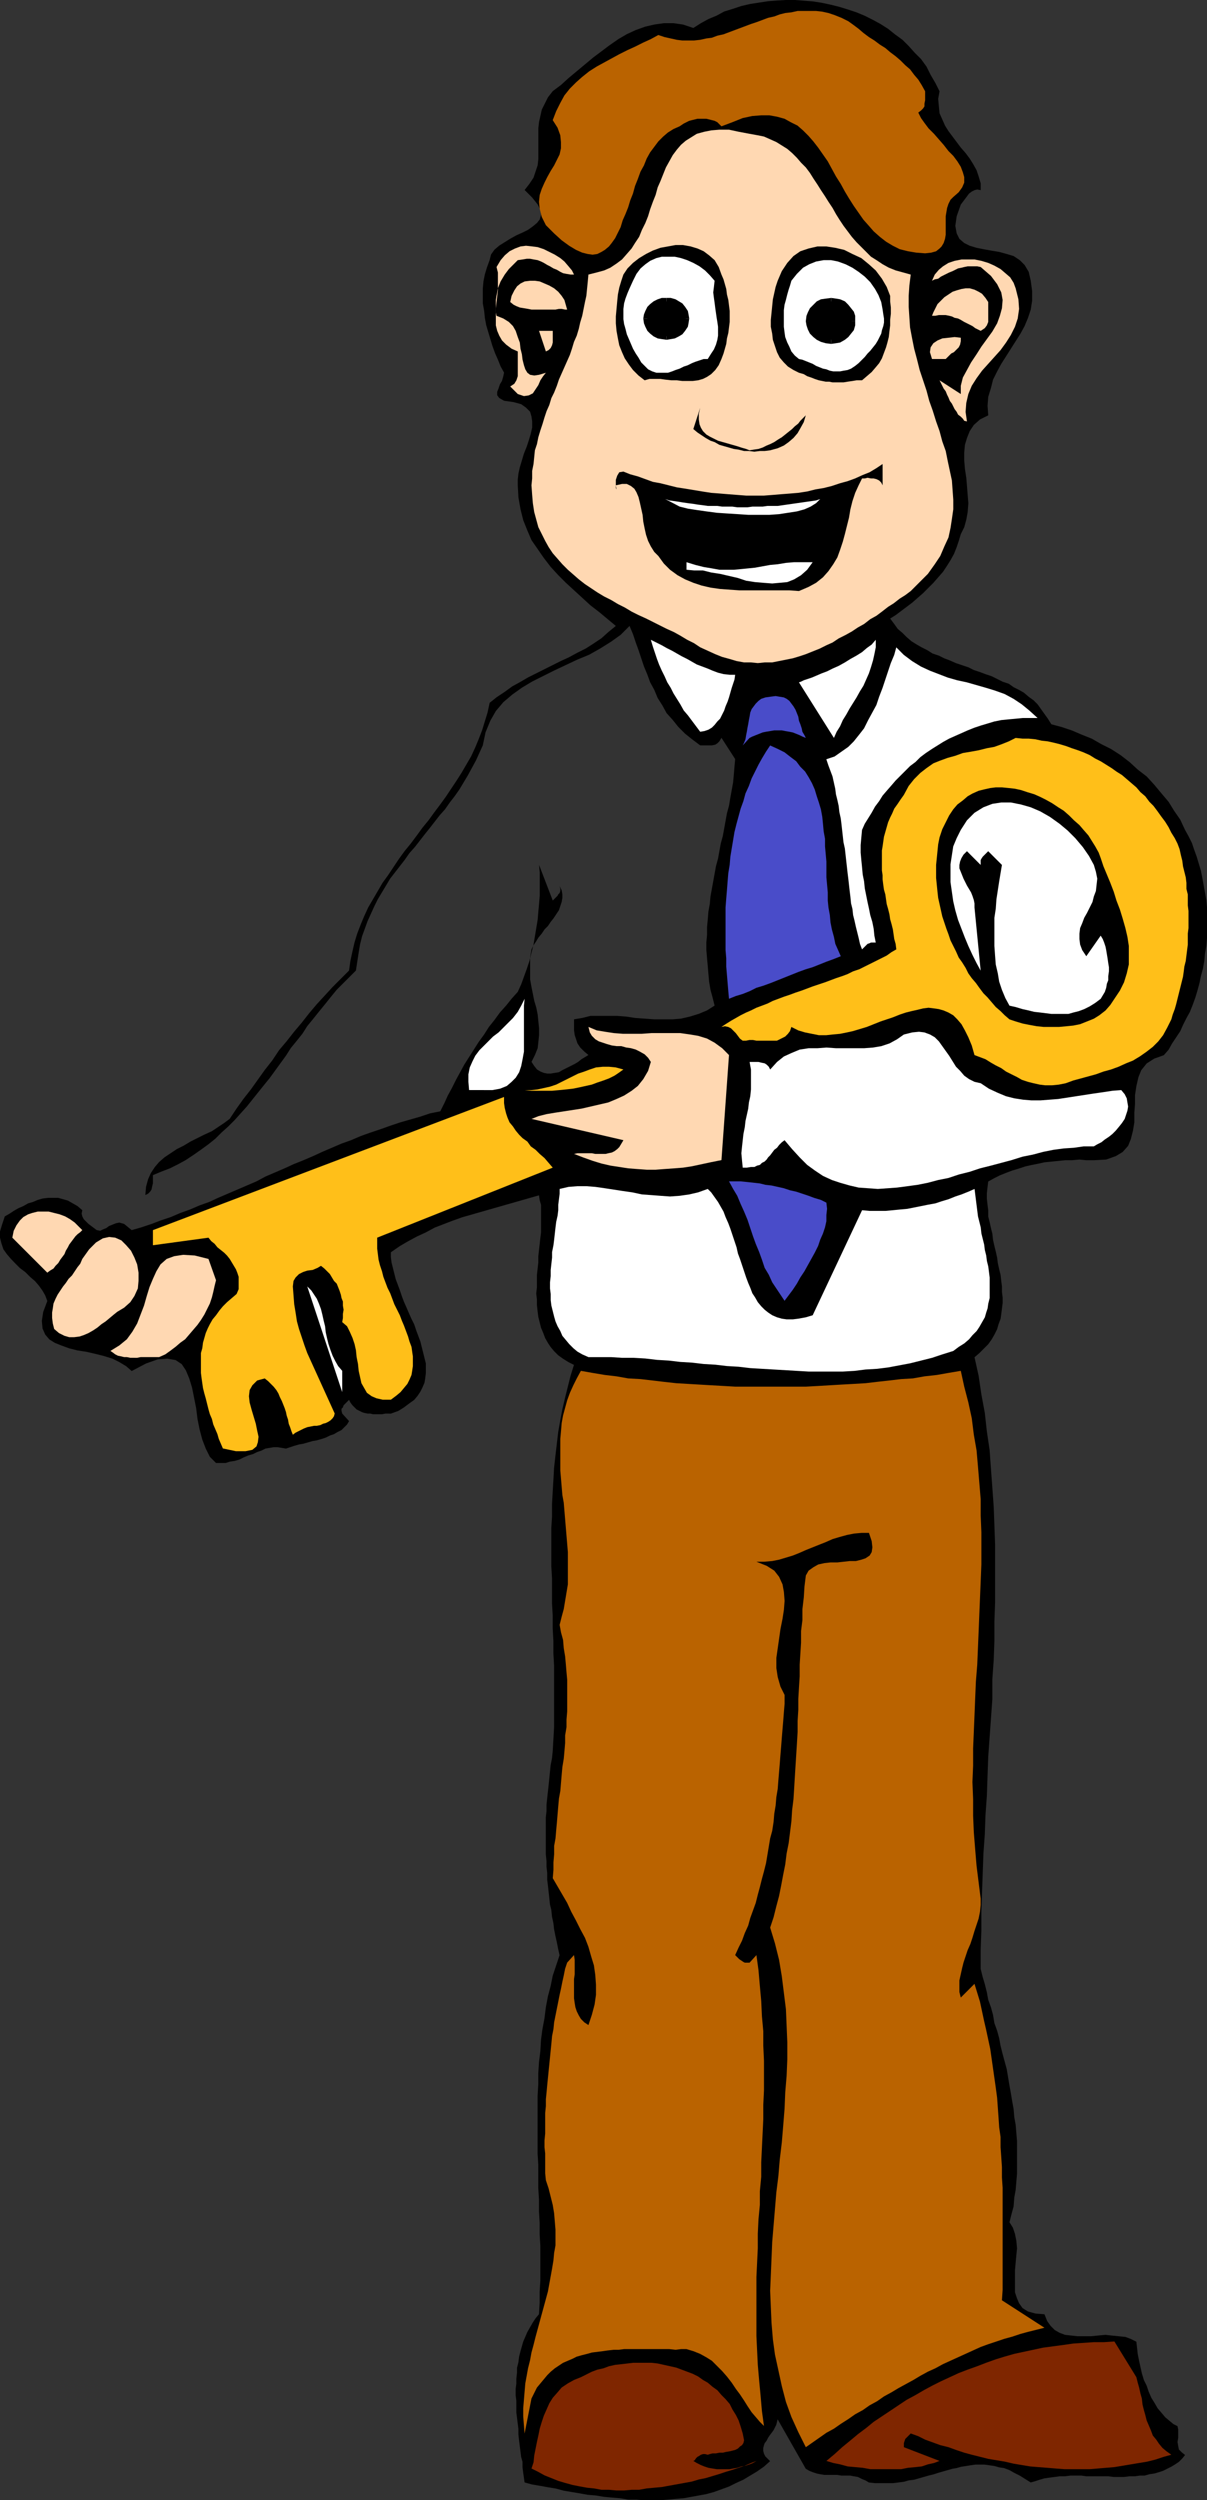
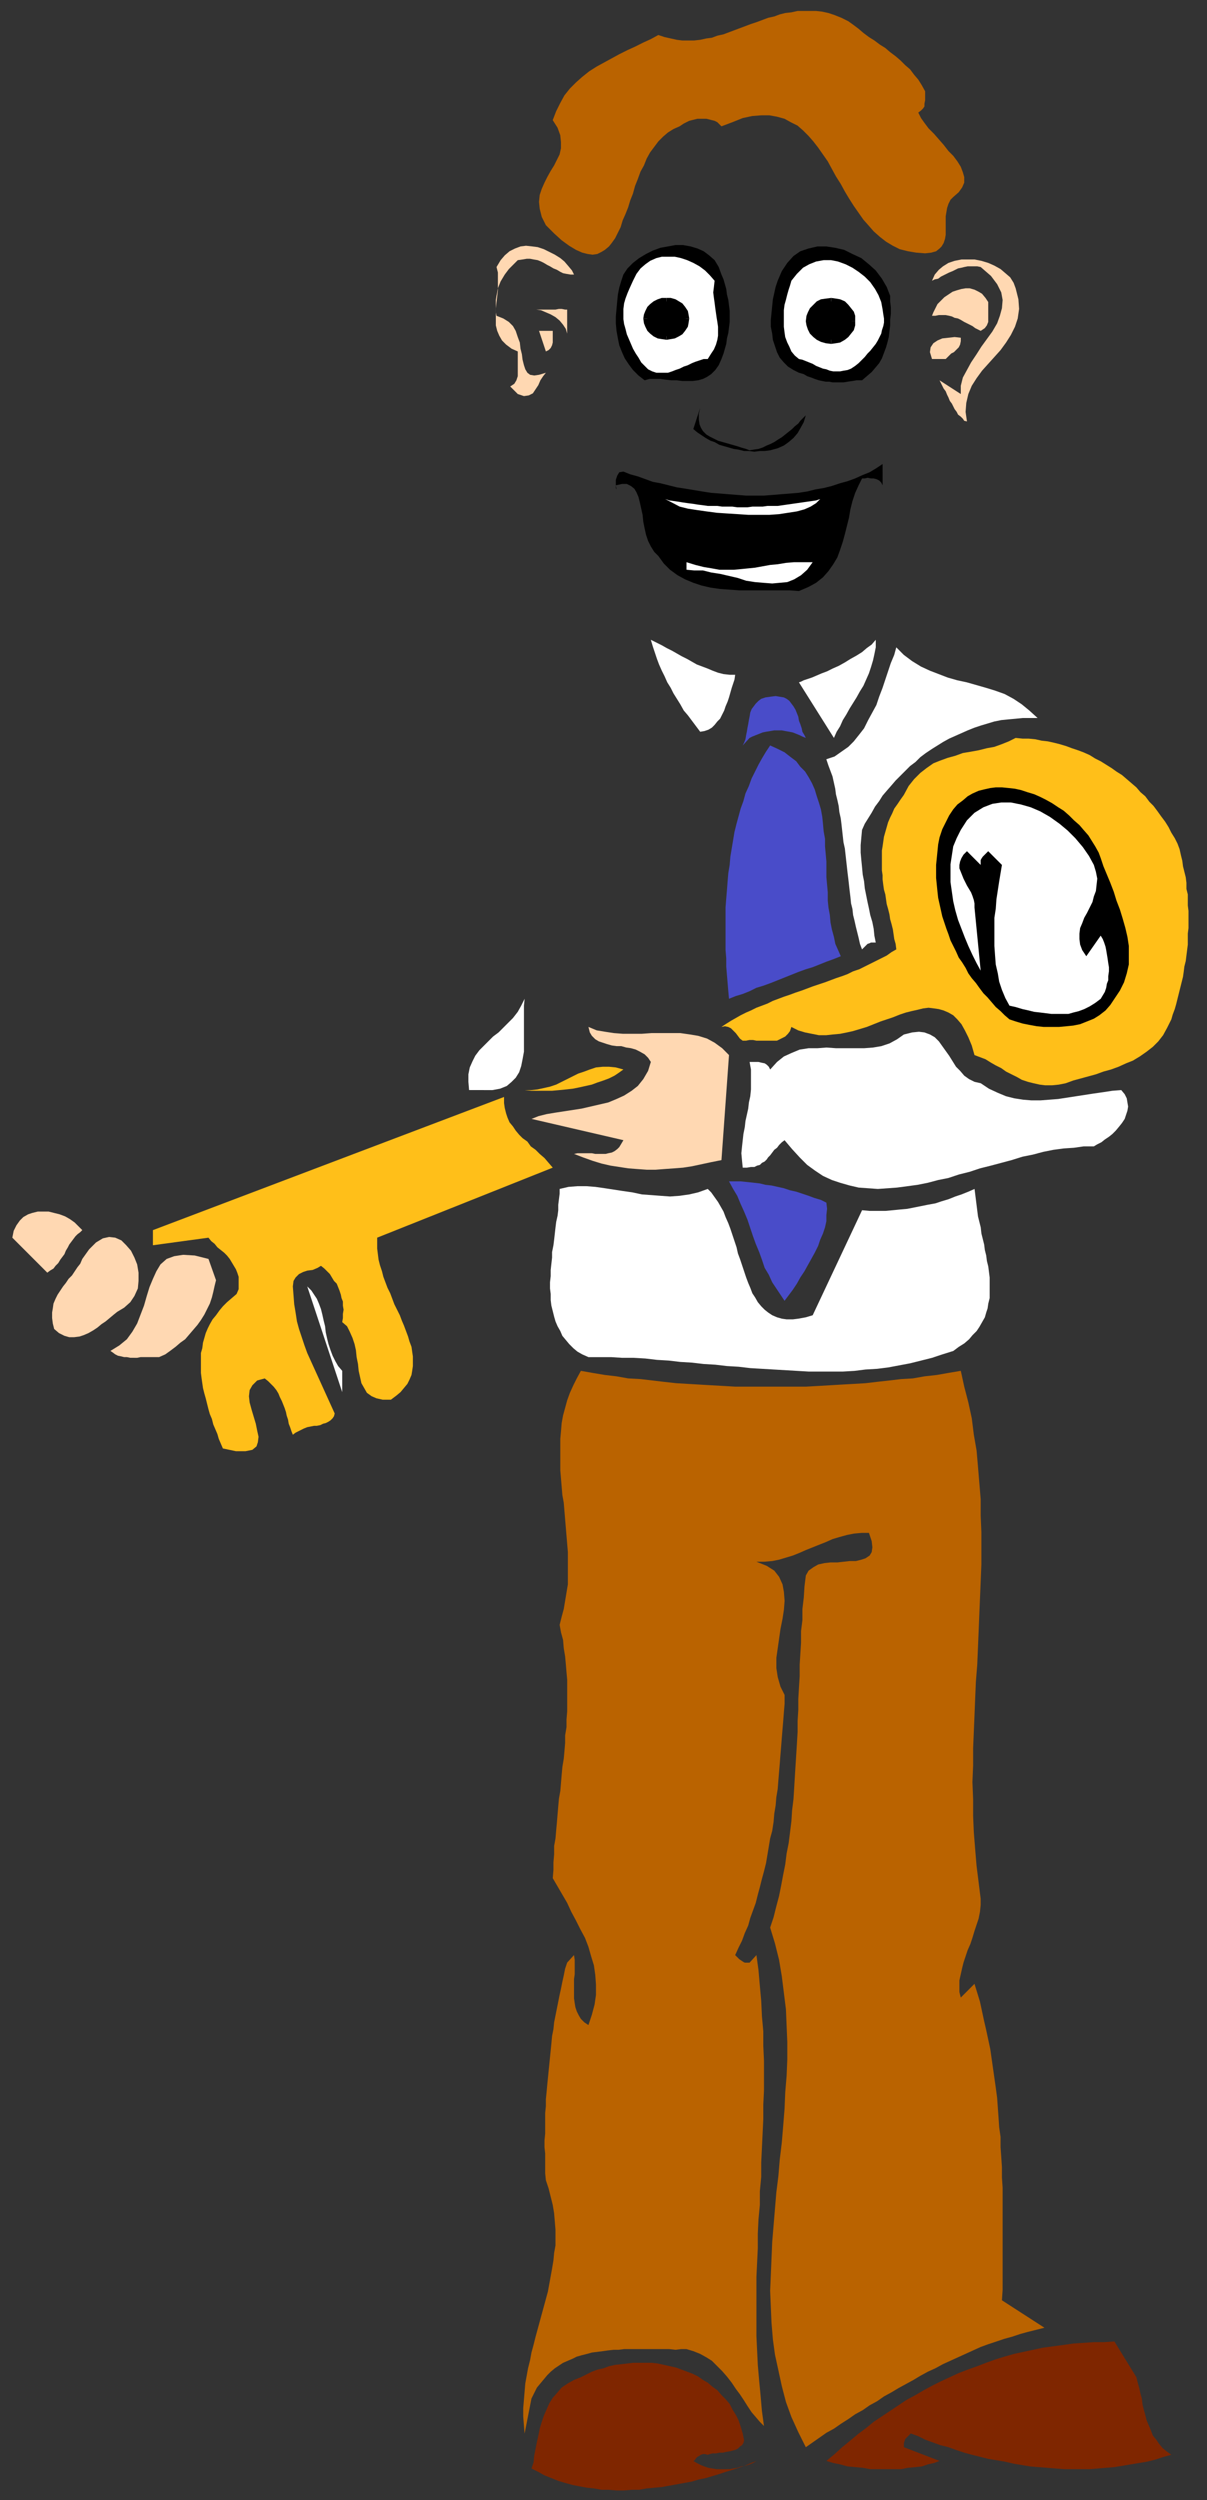
<svg xmlns="http://www.w3.org/2000/svg" xmlns:ns1="http://sodipodi.sourceforge.net/DTD/sodipodi-0.dtd" xmlns:ns2="http://www.inkscape.org/namespaces/inkscape" version="1.0" width="75.236mm" height="155.711mm" id="svg50" ns1:docname="Key to the City 2.wmf">
  <rect width="100%" height="100%" fill="#333333" stroke="none" />
  <ns1:namedview id="namedview50" pagecolor="#ffffff" bordercolor="#000000" borderopacity="0.25" ns2:showpageshadow="2" ns2:pageopacity="0.0" ns2:pagecheckerboard="0" ns2:deskcolor="#d1d1d1" ns2:document-units="mm" />
  <defs id="defs1">
    <pattern id="WMFhbasepattern" patternUnits="userSpaceOnUse" width="6" height="6" x="0" y="0" />
  </defs>
-   <path style="fill:#000000;fill-opacity:1;fill-rule:evenodd;stroke:none" d="m 221.346,21.492 -0.323,1.778 0.162,1.778 0.162,1.616 0.646,1.454 0.646,1.454 0.808,1.293 0.969,1.293 0.969,1.293 0.969,1.293 1.131,1.293 0.969,1.293 0.808,1.293 0.808,1.454 0.485,1.454 0.485,1.616 v 1.616 l -0.808,-0.162 -0.646,0.162 -0.646,0.323 -0.646,0.485 -0.485,0.646 -0.485,0.646 -0.485,0.646 -0.485,0.646 -0.969,2.747 -0.323,2.262 0.323,1.778 0.646,1.293 1.131,0.97 1.293,0.646 1.616,0.485 1.616,0.323 1.777,0.323 1.939,0.323 1.777,0.485 1.616,0.485 1.454,0.97 1.131,1.131 0.969,1.616 0.485,2.101 0.323,2.424 v 2.262 l -0.323,2.101 -0.646,1.939 -0.808,1.939 -0.969,1.778 -1.131,1.778 -1.131,1.778 -1.131,1.778 -1.131,1.778 -0.969,1.778 -0.969,1.939 -0.485,1.939 -0.646,2.101 -0.162,2.101 0.162,2.262 -1.939,0.97 -1.454,1.293 -0.969,1.454 -0.646,1.616 -0.485,1.616 -0.162,1.778 v 1.939 l 0.162,1.939 0.323,2.101 0.162,1.939 0.162,2.101 0.162,1.939 -0.162,2.101 -0.323,1.778 -0.485,1.778 -0.808,1.616 -0.485,1.616 -0.485,1.454 -0.646,1.616 -0.808,1.454 -0.808,1.293 -0.969,1.454 -1.131,1.293 -1.131,1.293 -1.293,1.293 -1.131,1.131 -1.293,1.131 -1.293,1.131 -1.293,0.97 -1.293,0.97 -1.293,0.97 -1.293,0.808 0.969,1.293 0.808,1.131 1.131,0.97 0.969,0.97 1.131,0.97 1.293,0.808 1.131,0.646 1.293,0.646 1.293,0.808 1.454,0.485 1.293,0.646 1.293,0.485 1.454,0.646 1.454,0.485 1.454,0.485 1.293,0.646 1.454,0.485 1.293,0.485 1.454,0.485 1.293,0.646 1.293,0.646 1.454,0.485 1.131,0.808 1.293,0.646 1.131,0.646 1.131,0.97 1.131,0.808 0.969,0.97 0.808,1.131 0.808,1.131 0.808,1.131 0.808,1.293 2.423,0.646 2.424,0.808 2.262,0.97 2.424,0.97 2.262,1.293 2.262,1.131 2.262,1.454 2.1,1.616 1.939,1.778 2.1,1.616 1.777,1.939 1.616,1.939 1.777,2.101 1.293,2.101 1.454,2.101 1.131,2.424 0.808,1.454 0.808,1.616 0.485,1.454 0.646,1.778 0.485,1.616 0.485,1.616 0.323,1.616 0.323,1.778 0.323,1.778 0.323,1.778 0.162,1.778 v 1.778 1.778 1.778 1.778 l -0.162,1.939 -0.323,1.778 -0.162,1.778 -0.323,1.778 -0.485,1.778 -0.323,1.616 -0.485,1.778 -0.485,1.616 -0.646,1.778 -0.646,1.616 -0.808,1.454 -0.808,1.616 -0.646,1.454 -0.969,1.454 -0.969,1.454 -0.808,1.454 -1.131,1.293 -2.262,0.808 -1.777,1.131 -1.293,1.616 -0.646,1.616 -0.485,2.101 -0.323,2.101 v 2.101 l -0.162,2.101 v 2.262 l -0.323,1.939 -0.485,1.939 -0.646,1.616 -1.293,1.454 -1.616,0.97 -2.262,0.808 -2.908,0.162 h -1.777 l -1.616,-0.162 -1.777,0.162 h -1.616 l -1.616,0.162 -1.616,0.162 -1.616,0.162 -1.454,0.323 -1.616,0.323 -1.454,0.323 -1.454,0.485 -1.616,0.485 -1.293,0.485 -1.616,0.646 -1.293,0.646 -1.454,0.808 -0.162,1.293 -0.162,1.454 v 1.293 l 0.162,1.454 0.162,1.293 v 1.454 l 0.323,1.293 0.323,1.454 0.323,1.293 0.162,1.454 0.323,1.454 0.323,1.293 0.323,1.454 0.162,1.293 0.323,1.454 0.323,1.293 0.162,1.454 0.162,1.293 v 1.293 l 0.162,1.293 v 1.293 l -0.162,1.293 -0.162,1.293 -0.162,1.131 -0.485,1.293 -0.323,1.131 -0.646,1.293 -0.646,1.131 -0.808,1.131 -0.969,0.97 -1.131,1.131 -1.131,0.97 0.969,4.363 0.646,4.363 0.808,4.363 0.485,4.363 0.646,4.363 0.323,4.525 0.323,4.363 0.323,4.525 0.162,4.363 0.162,4.525 v 4.525 4.525 4.525 l -0.162,4.525 v 4.525 l -0.162,4.525 -0.323,4.525 v 4.686 l -0.323,4.525 -0.323,4.525 -0.323,4.525 -0.162,4.525 -0.162,4.686 -0.323,4.525 -0.162,4.525 -0.323,4.525 -0.162,4.525 -0.162,4.525 -0.162,4.525 v 4.525 l -0.162,4.525 v 4.525 l 0.485,1.939 0.485,1.616 0.485,1.939 0.323,1.778 0.646,1.778 0.485,1.778 0.323,1.939 0.646,1.778 0.485,1.778 0.323,1.778 0.485,1.939 0.485,1.778 0.485,1.778 0.323,1.939 0.323,1.939 0.323,1.778 0.323,1.939 0.323,1.778 0.162,1.939 0.323,1.778 0.162,1.939 0.162,1.939 v 1.939 1.778 1.939 1.939 l -0.162,1.939 -0.162,1.939 -0.323,1.778 -0.162,2.101 -0.485,1.778 -0.485,1.939 0.808,1.293 0.485,1.454 0.323,1.616 0.162,1.778 -0.162,1.616 -0.162,1.778 -0.162,1.778 v 1.778 1.778 1.616 l 0.485,1.454 0.485,1.131 0.808,1.131 1.293,0.808 1.777,0.485 2.1,0.162 0.646,1.616 0.808,1.131 0.969,0.97 1.131,0.646 1.293,0.485 1.454,0.162 1.454,0.162 h 1.616 1.616 l 1.616,-0.162 1.777,-0.162 1.454,0.162 1.616,0.162 1.616,0.162 1.293,0.485 1.293,0.646 0.162,1.454 0.162,1.454 0.323,1.616 0.323,1.454 0.323,1.454 0.485,1.616 0.646,1.293 0.485,1.454 0.646,1.454 0.808,1.293 0.646,1.131 0.969,1.131 0.808,0.97 0.969,0.808 0.969,0.808 0.969,0.485 0.162,0.808 v 0.97 0.97 l -0.162,0.97 0.162,0.97 0.162,0.808 0.646,0.646 0.808,0.646 -0.646,0.808 -0.808,0.808 -0.969,0.646 -0.808,0.485 -0.969,0.485 -0.969,0.485 -0.969,0.323 -1.131,0.323 -1.131,0.162 -1.131,0.323 h -1.131 l -1.131,0.162 h -1.293 l -1.293,0.162 h -1.293 -1.131 l -1.293,-0.162 h -1.293 -1.293 -1.293 -1.293 l -1.131,-0.162 h -1.454 -1.131 l -1.293,0.162 h -1.293 l -1.131,0.162 -1.293,0.162 -1.131,0.162 -1.131,0.323 -0.969,0.323 -1.131,0.323 -1.293,-0.808 -1.293,-0.808 -1.293,-0.646 -1.131,-0.646 -1.293,-0.485 -1.131,-0.162 -1.131,-0.323 -1.131,-0.162 -1.131,-0.162 h -1.131 -1.131 l -1.131,0.162 -0.969,0.162 -1.131,0.162 -1.131,0.323 -0.969,0.162 -1.131,0.323 -1.131,0.323 -1.131,0.323 -0.969,0.323 -1.293,0.323 -1.131,0.323 -1.131,0.323 -1.131,0.323 -1.293,0.162 -1.131,0.323 -1.293,0.162 -1.293,0.162 h -1.454 -1.293 -1.454 l -1.454,-0.162 -0.808,-0.485 -0.808,-0.323 -0.969,-0.485 -0.969,-0.162 -0.808,-0.162 h -0.969 -1.131 l -0.969,-0.162 h -0.969 -1.131 -0.969 l -0.969,-0.162 -0.808,-0.162 -0.969,-0.323 -0.808,-0.323 -0.808,-0.485 -6.624,-11.635 -0.162,0.646 -0.162,0.646 -0.323,0.646 -0.323,0.646 -0.485,0.646 -0.485,0.646 -0.323,0.485 -0.323,0.646 -0.485,0.646 -0.162,0.485 -0.162,0.646 v 0.646 l 0.162,0.646 0.323,0.646 0.485,0.485 0.646,0.646 -1.454,1.293 -1.616,1.131 -1.616,0.97 -1.616,0.97 -1.777,0.808 -1.616,0.808 -1.777,0.646 -1.777,0.646 -1.777,0.485 -1.777,0.323 -1.777,0.323 -1.777,0.323 -1.939,0.162 -1.777,0.162 -1.939,0.162 h -1.777 -1.939 l -1.777,-0.162 h -1.939 l -1.939,-0.323 -1.939,-0.162 -1.777,-0.162 -1.939,-0.323 -1.939,-0.162 -1.777,-0.323 -1.939,-0.323 -1.939,-0.323 -1.777,-0.485 -1.939,-0.323 -1.777,-0.323 -1.939,-0.323 -1.777,-0.485 -0.162,-1.131 -0.162,-1.131 -0.162,-1.293 v -1.293 l -0.323,-1.131 -0.162,-1.293 -0.162,-1.293 -0.162,-1.293 -0.162,-1.454 v -1.293 l -0.162,-1.293 -0.162,-1.293 -0.162,-1.293 v -1.454 -1.293 l -0.162,-1.293 v -1.454 l 0.162,-1.293 v -1.131 l 0.162,-1.454 v -1.131 l 0.323,-1.293 0.162,-1.293 0.323,-1.293 0.323,-1.131 0.323,-1.131 0.485,-1.131 0.485,-1.131 0.646,-1.131 0.646,-1.131 0.646,-0.97 0.808,-0.97 0.162,-2.747 v -2.585 l 0.162,-2.585 v -2.747 -2.747 -2.747 l -0.162,-2.585 v -2.747 l -0.162,-2.747 v -2.747 l -0.162,-2.747 v -2.585 -2.909 l -0.162,-2.585 v -2.747 -2.747 -2.747 -2.747 -2.585 l 0.162,-2.747 v -2.585 l 0.162,-2.585 0.323,-2.585 0.162,-2.747 0.323,-2.424 0.485,-2.585 0.323,-2.585 0.485,-2.585 0.646,-2.424 0.485,-2.424 0.808,-2.424 0.808,-2.424 -0.323,-1.454 -0.323,-1.616 -0.323,-1.454 -0.323,-1.616 -0.162,-1.454 -0.323,-1.454 -0.162,-1.616 -0.323,-1.293 -0.162,-1.616 -0.162,-1.454 -0.162,-1.454 -0.162,-1.293 v -1.616 l -0.162,-1.454 v -1.293 l -0.162,-1.616 v -1.454 -1.293 -1.616 -1.293 -1.616 -1.454 l 0.162,-1.454 v -1.454 l 0.162,-1.616 0.162,-1.454 0.162,-1.454 0.162,-1.616 0.162,-1.616 0.162,-1.616 0.323,-1.616 0.162,-1.616 0.162,-2.747 0.162,-2.909 v -2.909 -2.909 -2.909 -2.909 -2.909 l -0.162,-2.909 v -2.909 l -0.162,-2.909 v -3.07 l -0.162,-2.909 v -2.909 -2.909 l -0.162,-2.909 v -2.909 -3.07 -2.909 l 0.162,-2.747 v -2.909 l 0.162,-2.909 0.162,-2.747 0.162,-2.909 0.323,-2.909 0.323,-2.747 0.323,-2.747 0.485,-2.747 0.485,-2.585 0.646,-2.747 0.646,-2.585 0.646,-2.585 0.808,-2.585 -1.293,-0.646 -1.293,-0.808 -1.131,-0.808 -0.969,-0.97 -0.808,-0.97 -0.646,-0.97 -0.646,-1.131 -0.485,-1.293 -0.485,-1.131 -0.323,-1.293 -0.323,-1.293 -0.162,-1.293 -0.162,-1.454 v -1.293 l -0.162,-1.454 0.162,-1.454 v -1.454 -1.454 l 0.162,-1.454 0.162,-1.454 v -1.454 l 0.162,-1.454 0.162,-1.454 0.162,-1.454 0.162,-1.293 v -1.454 -1.293 -1.293 -1.293 -1.131 l -0.323,-1.131 -0.162,-1.131 -2.262,0.646 -2.262,0.646 -2.262,0.646 -2.262,0.646 -2.262,0.646 -2.262,0.646 -2.262,0.646 -2.262,0.646 -2.262,0.808 -2.1,0.808 -2.1,0.808 -2.1,1.131 -2.1,0.97 -2.1,1.131 -1.939,1.131 -2.1,1.454 v 1.131 l 0.162,1.293 0.323,1.293 0.323,1.293 0.323,1.293 0.485,1.293 0.485,1.293 0.485,1.454 0.485,1.293 0.646,1.454 0.485,1.131 0.646,1.454 0.646,1.293 0.485,1.454 0.485,1.293 0.485,1.293 0.323,1.293 0.323,1.293 0.323,1.293 0.323,1.293 v 1.131 1.131 l -0.162,1.293 -0.162,0.97 -0.485,1.131 -0.485,0.97 -0.646,0.97 -0.808,0.97 -1.131,0.808 -1.293,0.97 -1.293,0.808 -1.777,0.646 H 91.446 90.8 l -0.808,0.162 h -0.646 -0.808 -0.646 l -0.646,-0.162 H 86.599 l -0.808,-0.162 -0.485,-0.162 -0.646,-0.323 -0.646,-0.323 -0.485,-0.485 -0.485,-0.485 -0.485,-0.646 -0.323,-0.646 -0.323,0.323 -0.323,0.323 -0.323,0.323 -0.323,0.323 -0.162,0.485 -0.323,0.323 v 0.485 l 0.162,0.646 1.616,1.778 -0.485,0.808 -0.646,0.646 -0.646,0.646 -0.969,0.485 -0.808,0.485 -0.969,0.323 -0.969,0.485 -0.969,0.323 -1.131,0.323 -0.969,0.162 -1.131,0.323 -1.131,0.323 -0.969,0.162 -1.131,0.323 -0.969,0.323 -0.969,0.323 -0.969,-0.162 -0.969,-0.162 h -0.969 l -0.969,0.162 -0.969,0.162 -0.969,0.485 -0.969,0.323 -0.969,0.485 -1.131,0.323 -1.131,0.485 -0.969,0.485 -1.131,0.323 -1.131,0.162 -0.969,0.323 h -1.131 -1.131 l -1.454,-1.454 -0.969,-1.939 -0.808,-2.101 -0.646,-2.424 -0.485,-2.424 -0.323,-2.585 -0.485,-2.424 -0.485,-2.424 -0.646,-2.101 -0.808,-1.939 -0.969,-1.454 -1.454,-0.97 -1.939,-0.323 -2.262,0.162 -2.747,0.97 -3.393,1.778 -1.293,-1.131 -1.616,-0.97 -1.616,-0.808 -2.1,-0.646 -1.939,-0.485 -2.1,-0.485 -2.1,-0.323 -1.939,-0.485 -1.777,-0.646 -1.616,-0.646 -1.293,-0.808 -0.969,-1.131 -0.646,-1.454 -0.162,-1.778 0.323,-2.101 0.969,-2.585 -0.485,-1.293 -0.646,-1.131 -0.808,-1.131 -0.969,-1.131 -1.131,-0.97 -1.131,-1.131 -1.293,-0.97 -0.969,-0.97 L 2.585,296.358 1.616,295.227 0.808,294.096 0.323,292.642 0,291.349 v -1.454 l 0.485,-1.616 0.646,-1.939 1.131,-0.646 0.969,-0.646 1.131,-0.646 1.131,-0.485 1.131,-0.646 1.131,-0.323 1.131,-0.485 1.131,-0.323 1.293,-0.162 h 1.131 1.293 l 1.131,0.323 1.131,0.323 1.131,0.646 1.131,0.646 1.131,0.97 -0.162,0.808 0.162,0.646 0.323,0.646 0.646,0.646 0.485,0.485 0.646,0.485 0.646,0.485 0.646,0.485 0.808,0.162 0.646,-0.323 0.808,-0.323 0.646,-0.485 0.808,-0.323 0.808,-0.323 0.808,-0.162 1.131,0.323 1.777,1.454 2.262,-0.646 2.423,-0.808 2.1,-0.808 2.423,-0.808 2.262,-0.97 2.262,-0.808 2.262,-0.97 2.262,-0.808 2.1,-0.97 2.262,-0.97 2.262,-0.97 2.262,-0.97 2.262,-0.97 2.1,-1.131 2.262,-0.97 2.262,-0.97 2.1,-0.97 2.423,-0.97 2.262,-0.97 2.1,-0.97 2.262,-0.97 2.262,-0.97 2.262,-0.808 2.262,-0.97 2.262,-0.808 2.423,-0.808 2.262,-0.808 2.423,-0.808 2.262,-0.646 2.262,-0.646 2.423,-0.808 2.424,-0.485 0.969,-1.939 0.808,-1.778 0.969,-1.778 0.969,-1.939 0.969,-1.778 0.969,-1.778 1.131,-1.778 1.131,-1.778 1.131,-1.778 1.293,-1.778 1.131,-1.778 1.293,-1.616 1.293,-1.778 1.454,-1.616 1.293,-1.616 1.454,-1.616 0.808,-1.778 0.646,-1.778 0.646,-1.778 0.646,-1.939 0.485,-1.939 0.485,-1.939 0.323,-1.939 0.323,-1.939 0.323,-1.939 0.162,-1.939 0.162,-1.778 0.162,-1.939 v -1.939 -1.778 -1.778 l -0.162,-1.778 3.231,8.403 0.323,-0.323 0.485,-0.485 0.323,-0.323 0.162,-0.323 0.323,-0.323 0.162,-0.485 v -0.485 l -0.162,-0.646 0.485,0.97 0.162,0.97 v 0.808 l -0.162,0.97 -0.323,0.97 -0.323,0.97 -0.646,0.97 -0.646,0.97 -0.646,0.808 -0.646,0.97 -0.808,0.808 -0.646,0.97 -0.808,0.97 -0.485,0.808 -0.646,0.97 -0.485,0.97 -0.323,1.939 v 1.778 1.778 1.616 l 0.323,1.778 0.323,1.616 0.323,1.616 0.485,1.616 0.323,1.616 0.162,1.616 0.162,1.616 v 1.616 l -0.162,1.616 -0.162,1.454 -0.646,1.616 -0.808,1.616 0.646,0.97 0.646,0.808 0.808,0.485 0.808,0.323 0.808,0.162 h 0.808 l 0.969,-0.162 0.969,-0.162 0.808,-0.485 0.969,-0.485 0.969,-0.485 0.969,-0.485 0.808,-0.485 0.808,-0.646 0.808,-0.485 0.808,-0.485 -0.969,-0.808 -0.969,-0.97 -0.646,-0.97 -0.323,-0.97 -0.323,-0.97 -0.162,-1.131 v -1.293 -1.293 l 1.939,-0.323 1.939,-0.485 h 2.1 2.1 2.1 l 2.1,0.162 2.1,0.323 2.262,0.162 2.262,0.162 h 2.1 2.262 l 1.939,-0.162 2.1,-0.485 2.1,-0.646 1.939,-0.808 1.777,-1.131 -0.485,-1.939 -0.485,-1.778 -0.323,-1.939 -0.162,-1.778 -0.162,-1.939 -0.162,-1.778 -0.162,-1.939 v -1.778 l 0.162,-1.778 v -1.778 l 0.162,-1.778 0.162,-1.939 0.323,-1.778 0.162,-1.778 0.323,-1.778 0.323,-1.778 0.323,-1.778 0.323,-1.778 0.485,-1.778 0.323,-1.778 0.323,-1.778 0.485,-1.778 0.323,-1.778 0.323,-1.778 0.323,-1.778 0.485,-1.778 0.323,-1.939 0.323,-1.778 0.323,-1.778 0.162,-1.778 0.162,-1.939 0.162,-1.778 -3.231,-5.009 -0.485,0.808 -0.485,0.485 -0.485,0.323 -0.808,0.162 h -0.646 -0.646 -0.808 -0.646 l -1.939,-1.454 -1.616,-1.293 -1.616,-1.616 -1.293,-1.616 -1.454,-1.616 -0.969,-1.778 -1.131,-1.778 -0.808,-1.939 -0.969,-1.778 -0.646,-1.778 -0.808,-1.939 -0.646,-1.939 -0.646,-1.939 -0.646,-1.778 -0.646,-1.939 -0.808,-1.939 -2.1,2.101 -2.262,1.616 -2.585,1.616 -2.585,1.454 -2.747,1.131 -2.747,1.293 -2.747,1.293 -2.585,1.293 -2.585,1.293 -2.423,1.454 -2.262,1.616 -2.1,1.778 -1.777,2.101 -1.293,2.262 -1.131,2.747 -0.646,3.07 -0.808,1.778 -0.808,1.778 -0.969,1.778 -0.969,1.778 -0.969,1.616 -0.969,1.616 -1.131,1.616 -1.131,1.454 -1.131,1.616 -1.293,1.454 -1.131,1.454 -1.131,1.454 -1.293,1.616 -1.131,1.454 -1.131,1.454 -1.293,1.454 -1.131,1.616 -1.131,1.454 -1.131,1.454 -1.131,1.454 -0.969,1.616 -0.969,1.616 -0.969,1.616 -0.808,1.616 -0.808,1.778 -0.808,1.778 -0.646,1.778 -0.646,1.778 -0.485,1.939 -0.323,1.939 -0.323,2.101 -0.323,2.101 -1.454,1.454 -1.616,1.616 -1.454,1.454 -1.454,1.778 -1.293,1.616 -1.454,1.778 -1.293,1.616 -1.454,1.778 -1.131,1.778 -1.293,1.616 -1.454,1.778 -1.131,1.778 -1.293,1.778 -1.293,1.778 -1.293,1.778 -1.454,1.778 -1.293,1.616 -1.293,1.616 -1.293,1.616 -1.454,1.616 -1.454,1.616 -1.454,1.454 -1.616,1.454 -1.454,1.454 -1.616,1.293 -1.777,1.293 -1.616,1.131 -1.939,1.293 -1.777,0.97 -1.939,0.97 -2.1,0.808 -1.939,0.808 v 0.646 0.646 0.646 l -0.162,0.646 -0.162,0.808 -0.323,0.485 -0.485,0.485 -0.646,0.323 0.162,-1.939 0.485,-1.778 0.646,-1.454 0.969,-1.454 0.969,-1.131 1.293,-1.131 1.454,-0.97 1.454,-0.97 1.616,-0.808 1.616,-0.97 1.616,-0.808 1.616,-0.808 1.777,-0.808 1.454,-0.97 1.454,-0.97 1.293,-0.97 1.616,-2.424 1.616,-2.262 1.777,-2.262 1.616,-2.262 1.616,-2.262 1.777,-2.262 1.616,-2.424 1.777,-2.101 1.777,-2.262 1.777,-2.101 1.777,-2.262 1.777,-2.101 1.939,-2.101 1.777,-1.939 1.939,-1.939 1.939,-1.939 0.323,-2.262 0.485,-2.262 0.485,-2.101 0.646,-2.101 0.808,-2.101 0.808,-1.939 0.969,-2.101 1.131,-1.939 1.131,-1.939 1.131,-1.939 1.293,-1.778 1.293,-1.939 1.293,-1.939 1.293,-1.778 1.454,-1.778 1.454,-1.939 1.293,-1.778 1.454,-1.778 1.293,-1.778 1.454,-1.939 1.293,-1.778 1.293,-1.939 1.293,-1.939 1.131,-1.778 1.131,-1.939 1.131,-1.939 0.969,-2.101 0.808,-1.939 0.808,-2.101 0.646,-2.101 0.646,-2.101 0.485,-2.262 1.616,-1.293 1.939,-1.293 1.777,-1.293 1.777,-0.97 1.939,-1.131 1.939,-0.97 1.939,-0.97 1.939,-0.97 1.939,-0.97 1.777,-0.808 2.1,-1.131 1.939,-0.97 1.777,-1.131 1.939,-1.293 1.616,-1.454 1.777,-1.454 -1.939,-1.616 -1.939,-1.616 -2.1,-1.616 -1.939,-1.778 -1.939,-1.778 -1.939,-1.778 -1.777,-1.778 -1.777,-1.939 -1.616,-2.101 -1.454,-2.101 -1.454,-2.101 -0.969,-2.262 -0.969,-2.424 -0.646,-2.585 -0.485,-2.747 -0.162,-2.909 v -1.293 l 0.162,-1.454 0.323,-1.454 0.485,-1.616 0.485,-1.616 0.646,-1.616 0.485,-1.454 0.485,-1.616 0.323,-1.454 v -1.454 l -0.162,-1.131 -0.323,-1.131 -0.969,-0.97 -1.131,-0.808 -1.777,-0.485 -2.262,-0.323 -1.131,-0.646 -0.485,-0.646 v -0.808 l 0.323,-0.808 0.323,-0.97 0.485,-0.808 0.323,-1.131 0.162,-0.808 -0.808,-1.454 -0.646,-1.616 -0.646,-1.454 -0.646,-1.778 -0.485,-1.616 -0.485,-1.616 -0.485,-1.616 -0.323,-1.778 -0.162,-1.616 -0.323,-1.778 v -1.778 -1.616 l 0.162,-1.778 0.323,-1.616 0.485,-1.616 0.646,-1.778 0.323,-1.293 0.808,-1.131 1.131,-0.97 1.293,-0.808 1.293,-0.808 1.454,-0.808 1.454,-0.646 1.293,-0.646 1.131,-0.808 0.969,-0.808 0.646,-0.808 0.323,-1.131 -0.162,-1.131 -0.646,-1.293 -1.293,-1.616 -1.777,-1.778 1.131,-1.454 0.969,-1.454 0.485,-1.454 0.485,-1.454 0.162,-1.454 v -1.454 -1.454 -1.454 -1.454 -1.454 l 0.162,-1.454 0.323,-1.454 0.323,-1.454 0.646,-1.293 0.808,-1.616 1.131,-1.454 1.939,-1.454 1.777,-1.616 1.939,-1.616 1.939,-1.616 1.939,-1.616 1.939,-1.454 1.939,-1.454 2.1,-1.454 1.939,-1.131 2.1,-0.97 2.262,-0.808 2.1,-0.485 2.262,-0.323 h 2.262 l 2.262,0.323 2.423,0.808 1.777,-1.131 1.777,-0.97 1.939,-0.808 1.777,-0.97 2.1,-0.646 1.939,-0.646 2.1,-0.485 2.1,-0.323 2.1,-0.323 2.1,-0.162 L 185.155,0 h 2.1 l 2.1,0.162 2.1,0.162 2.1,0.323 2.262,0.485 1.939,0.485 2.1,0.646 1.939,0.646 1.939,0.808 1.939,0.97 1.777,0.97 1.777,1.131 1.616,1.293 1.777,1.293 1.454,1.454 1.454,1.616 1.454,1.454 1.293,1.778 0.969,1.939 1.131,1.939 z" id="path1" />
  <path style="fill:#ba6300;fill-opacity:1;fill-rule:evenodd;stroke:none" d="m 217.953,21.492 v 0.646 0.808 0.646 l -0.162,0.808 v 0.646 l -0.323,0.485 -0.485,0.485 -0.646,0.485 0.646,1.293 0.808,1.131 0.969,1.293 1.293,1.293 1.131,1.293 1.131,1.293 1.131,1.454 1.131,1.131 0.969,1.293 0.808,1.293 0.485,1.293 0.323,1.131 v 1.293 l -0.485,1.131 -0.808,1.131 -1.293,1.131 -0.646,0.646 -0.485,0.97 -0.323,0.97 -0.162,0.97 -0.162,0.97 v 1.293 0.97 1.131 0.97 l -0.162,0.97 -0.323,0.97 -0.485,0.808 -0.485,0.485 -0.808,0.646 -1.131,0.323 -1.454,0.162 -2.1,-0.162 -1.939,-0.323 -1.939,-0.485 -1.616,-0.808 -1.616,-0.97 -1.454,-1.131 -1.454,-1.293 -1.131,-1.293 -1.293,-1.454 -1.131,-1.616 -1.131,-1.616 -1.131,-1.778 -0.969,-1.616 -0.969,-1.778 -1.131,-1.778 -0.969,-1.778 -0.969,-1.778 -1.131,-1.616 -1.131,-1.616 -1.131,-1.454 -1.131,-1.293 -1.293,-1.293 -1.293,-1.131 -1.616,-0.808 -1.454,-0.808 -1.777,-0.485 -1.777,-0.323 h -1.939 l -2.1,0.162 -2.262,0.485 -2.423,0.97 -2.585,0.97 -0.485,-0.485 -0.485,-0.485 -0.646,-0.323 -0.646,-0.162 -0.646,-0.162 -0.646,-0.162 h -0.646 -0.646 -0.808 l -0.646,0.162 -0.646,0.162 -0.646,0.162 -0.646,0.323 -0.646,0.323 -0.485,0.323 -0.485,0.323 -1.454,0.646 -1.293,0.808 -1.131,0.97 -1.131,1.131 -0.969,1.293 -0.969,1.293 -0.808,1.454 -0.646,1.616 -0.808,1.454 -0.646,1.778 -0.646,1.616 -0.485,1.778 -0.646,1.616 -0.485,1.616 -0.646,1.616 -0.646,1.454 -0.485,1.616 -0.646,1.293 -0.646,1.293 -0.808,1.131 -0.646,0.808 -0.969,0.808 -0.808,0.485 -0.969,0.485 -1.131,0.162 -1.131,-0.162 -1.293,-0.323 -1.454,-0.646 -1.616,-0.97 -1.777,-1.293 -1.777,-1.616 -1.939,-1.939 -0.969,-1.939 -0.485,-1.939 -0.162,-1.616 0.162,-1.616 0.485,-1.454 0.646,-1.454 0.646,-1.293 0.808,-1.454 0.808,-1.293 0.646,-1.293 0.646,-1.293 0.323,-1.454 v -1.454 l -0.162,-1.616 -0.646,-1.778 -1.131,-1.778 0.808,-2.101 0.969,-1.939 0.969,-1.778 1.293,-1.616 1.454,-1.454 1.454,-1.293 1.616,-1.293 1.777,-1.131 1.777,-0.97 1.777,-0.97 1.777,-0.97 1.939,-0.97 1.777,-0.808 1.939,-0.97 1.777,-0.808 1.777,-0.97 1.454,0.485 1.454,0.323 1.454,0.323 1.293,0.162 h 1.454 1.293 l 1.454,-0.162 1.454,-0.323 1.293,-0.162 1.293,-0.485 1.454,-0.323 1.293,-0.485 1.293,-0.485 1.293,-0.485 1.293,-0.485 1.293,-0.485 1.454,-0.485 1.293,-0.485 1.293,-0.485 1.454,-0.323 1.293,-0.485 1.293,-0.323 1.454,-0.162 1.454,-0.323 h 1.454 1.454 1.454 l 1.454,0.162 1.454,0.323 1.454,0.485 1.616,0.646 1.616,0.808 1.131,0.808 1.293,0.97 1.131,0.97 1.293,0.97 1.293,0.808 1.293,0.97 1.293,0.808 1.131,0.97 1.293,0.97 1.131,0.97 1.131,1.131 1.131,0.97 0.969,1.293 0.969,1.131 0.808,1.293 z" id="path2" />
-   <path style="fill:#ffd8b2;fill-opacity:1;fill-rule:evenodd;stroke:none" d="m 214.56,64.636 -0.323,2.585 -0.162,2.424 v 2.585 l 0.162,2.424 0.162,2.424 0.485,2.585 0.485,2.424 0.646,2.424 0.646,2.585 0.808,2.424 0.808,2.424 0.646,2.424 0.808,2.262 0.808,2.585 0.808,2.262 0.646,2.424 0.808,2.262 0.485,2.424 0.485,2.262 0.485,2.262 0.162,2.262 0.162,2.262 v 2.262 l -0.323,2.262 -0.323,2.101 -0.485,2.262 -0.969,2.101 -0.969,2.262 -1.293,1.939 -1.616,2.262 -1.939,1.939 -2.1,2.101 -1.293,0.97 -1.293,0.808 -1.454,1.131 -1.293,0.808 -1.454,1.131 -1.293,0.97 -1.454,0.808 -1.454,1.131 -1.454,0.808 -1.454,0.97 -1.454,0.808 -1.616,0.808 -1.454,0.97 -1.454,0.646 -1.616,0.808 -1.616,0.646 -1.616,0.646 -1.454,0.485 -1.616,0.485 -1.616,0.323 -1.616,0.323 -1.616,0.323 h -1.777 l -1.616,0.162 -1.616,-0.162 h -1.616 l -1.777,-0.323 -1.616,-0.485 -1.777,-0.485 -1.616,-0.646 -1.777,-0.808 -1.777,-0.808 -1.454,-0.97 -1.616,-0.808 -1.616,-0.97 -1.454,-0.808 -1.777,-0.808 -1.616,-0.808 -1.616,-0.808 -1.616,-0.808 -1.777,-0.808 -1.616,-0.808 -1.616,-0.97 -1.616,-0.808 -1.616,-0.97 -1.616,-0.808 -1.616,-0.97 -1.454,-0.97 -1.454,-0.97 -1.454,-1.131 -1.293,-1.131 -1.293,-1.131 -1.293,-1.293 -1.131,-1.293 -1.131,-1.293 -0.969,-1.454 -0.808,-1.454 -0.808,-1.616 -0.808,-1.616 -0.485,-1.778 -0.485,-1.778 -0.323,-2.101 -0.162,-1.939 -0.162,-2.262 0.162,-1.616 v -1.778 l 0.323,-1.616 0.162,-1.616 0.162,-1.616 0.485,-1.454 0.323,-1.616 0.485,-1.616 0.485,-1.454 0.485,-1.616 0.485,-1.454 0.646,-1.454 0.485,-1.616 0.646,-1.293 0.646,-1.616 0.485,-1.454 0.646,-1.454 0.646,-1.454 0.646,-1.454 0.646,-1.454 0.485,-1.454 0.485,-1.616 0.646,-1.454 0.485,-1.616 0.323,-1.454 0.485,-1.616 0.323,-1.616 0.323,-1.616 0.323,-1.454 0.162,-1.616 0.162,-1.616 0.162,-1.778 1.939,-0.485 1.777,-0.485 1.454,-0.646 1.454,-0.97 1.293,-0.97 1.131,-1.293 1.131,-1.293 0.808,-1.293 0.969,-1.454 0.646,-1.616 0.808,-1.616 0.646,-1.616 0.485,-1.616 0.646,-1.778 0.646,-1.616 0.485,-1.778 0.646,-1.454 0.646,-1.616 0.646,-1.616 0.808,-1.454 0.808,-1.454 0.969,-1.293 0.969,-1.131 1.131,-0.97 1.293,-0.808 1.293,-0.808 1.777,-0.485 1.616,-0.323 1.939,-0.162 h 2.262 l 2.262,0.485 2.585,0.485 1.777,0.323 1.616,0.323 1.454,0.646 1.454,0.646 1.293,0.808 1.293,0.808 1.131,0.97 1.131,1.131 0.969,1.131 1.131,1.131 0.969,1.293 0.808,1.293 0.969,1.454 0.808,1.293 0.969,1.454 0.808,1.293 0.969,1.454 0.808,1.454 0.808,1.293 0.969,1.454 0.969,1.293 0.969,1.293 1.131,1.293 1.131,1.131 1.131,1.131 1.131,1.131 1.293,0.808 1.454,0.97 1.454,0.808 1.616,0.646 1.777,0.485 z" id="path3" />
  <path style="fill:#ffd8b2;fill-opacity:1;fill-rule:evenodd;stroke:none" d="m 135.231,64.636 h -0.808 l -0.969,-0.162 -0.808,-0.162 -0.646,-0.323 -0.808,-0.485 -0.808,-0.323 -0.808,-0.485 -0.646,-0.323 -0.808,-0.485 -0.646,-0.323 -0.808,-0.323 -0.969,-0.162 -0.808,-0.162 h -0.808 l -0.969,0.162 -1.131,0.162 -0.646,0.646 -0.646,0.646 -0.808,0.808 -0.485,0.646 -0.485,0.646 -0.485,0.808 -0.485,0.808 -0.323,0.808 -0.323,0.808 -0.162,0.97 -0.162,0.808 -0.162,0.97 v 0.808 0.97 1.131 l 0.162,0.808 1.616,0.646 1.293,0.808 0.969,0.97 0.646,1.131 0.485,1.454 0.485,1.293 0.162,1.454 0.323,1.293 0.162,1.293 0.323,1.293 0.323,0.97 0.485,0.808 0.646,0.485 0.969,0.162 1.131,-0.162 1.616,-0.485 -0.646,0.808 -0.646,0.97 -0.485,1.131 -0.646,0.97 -0.646,0.97 -0.969,0.485 -1.131,0.162 -1.454,-0.485 -1.777,-1.778 0.969,-0.646 0.485,-0.808 0.323,-0.97 V 87.421 86.29 84.997 83.866 82.735 l -1.454,-0.646 -1.293,-0.97 -0.969,-0.97 -0.646,-1.131 -0.485,-1.131 -0.323,-1.293 v -1.293 -1.293 -1.454 l 0.162,-1.454 0.162,-1.293 0.162,-1.454 v -1.454 -1.293 -1.454 l -0.323,-1.293 0.969,-1.616 0.969,-1.131 1.131,-0.97 1.293,-0.646 1.293,-0.485 1.293,-0.162 1.454,0.162 1.293,0.162 1.454,0.485 1.293,0.646 1.293,0.646 1.293,0.808 0.969,0.808 0.969,1.131 0.808,0.97 z" id="path4" />
  <path style="fill:#000000;fill-opacity:1;fill-rule:evenodd;stroke:none" d="m 169.968,64.636 0.485,1.131 0.323,1.131 0.323,1.131 0.162,1.293 0.323,1.293 0.162,1.293 0.162,1.293 v 1.131 1.454 l -0.162,1.293 -0.162,1.293 -0.323,1.293 -0.162,1.293 -0.323,1.131 -0.323,1.131 -0.485,1.293 -0.646,1.454 -0.808,1.131 -0.969,0.97 -0.969,0.646 -0.969,0.485 -1.131,0.323 -1.293,0.162 h -1.131 -1.293 l -1.293,-0.162 h -1.293 l -1.454,-0.162 -1.131,-0.162 h -1.293 -1.293 l -1.131,0.323 -1.454,-1.131 -1.293,-1.293 -0.969,-1.293 -0.969,-1.454 -0.646,-1.454 -0.646,-1.616 -0.323,-1.616 -0.323,-1.778 -0.162,-1.778 v -1.616 l 0.162,-1.778 0.162,-1.778 0.162,-1.616 0.323,-1.616 0.485,-1.616 0.485,-1.454 0.969,-1.454 1.293,-1.293 1.454,-1.131 1.616,-0.97 1.616,-0.808 1.777,-0.646 1.777,-0.323 1.777,-0.323 h 1.777 l 1.777,0.323 1.616,0.485 1.454,0.646 1.293,0.97 1.293,1.131 0.969,1.616 z" id="path5" />
  <path style="fill:#000000;fill-opacity:1;fill-rule:evenodd;stroke:none" d="m 209.713,69.646 v 1.293 l 0.162,1.454 v 1.454 l -0.162,1.454 v 1.293 l -0.162,1.293 -0.162,1.454 -0.323,1.293 -0.323,1.131 -0.485,1.293 -0.485,1.293 -0.646,1.131 -0.808,0.97 -0.969,1.131 -1.131,0.97 -1.131,0.97 h -1.293 l -0.969,0.162 -1.131,0.162 -0.969,0.162 h -0.808 -0.969 -0.808 l -0.808,-0.162 h -0.808 l -0.808,-0.162 -0.808,-0.162 -0.969,-0.323 -0.808,-0.323 -0.969,-0.323 -0.808,-0.485 -1.131,-0.323 -1.293,-0.646 -1.293,-0.808 -0.969,-0.97 -0.969,-1.131 -0.646,-1.293 -0.485,-1.454 -0.485,-1.454 -0.162,-1.454 -0.323,-1.616 v -1.616 l 0.162,-1.616 0.162,-1.616 0.162,-1.616 0.323,-1.454 0.323,-1.454 0.485,-1.454 0.969,-2.262 1.293,-1.939 1.454,-1.616 1.616,-1.131 1.939,-0.646 2.1,-0.485 h 2.1 l 2.1,0.323 2.1,0.485 1.939,0.97 2.1,0.97 1.777,1.454 1.616,1.454 1.454,1.939 1.131,1.939 z" id="path6" />
  <path style="fill:#ffffff;fill-opacity:1;fill-rule:evenodd;stroke:none" d="m 168.352,66.091 -0.162,1.454 -0.162,1.293 0.162,1.293 0.162,1.131 0.162,1.293 0.162,1.131 0.162,1.131 0.162,0.97 0.162,1.131 v 0.97 1.131 l -0.162,0.97 -0.323,1.131 -0.485,1.131 -0.646,0.97 -0.808,1.293 h -0.969 l -0.969,0.323 -0.969,0.323 -0.808,0.323 -0.969,0.485 -0.969,0.323 -0.969,0.485 -0.969,0.323 -0.808,0.323 -0.969,0.323 h -0.969 -0.969 -0.808 l -0.969,-0.323 -0.969,-0.485 -0.808,-0.808 -0.808,-0.808 -0.646,-1.131 -0.646,-0.97 -0.646,-1.131 -0.485,-1.131 -0.485,-1.131 -0.485,-1.131 -0.323,-1.293 -0.323,-1.131 -0.162,-1.131 v -1.293 -1.131 l 0.162,-1.293 0.323,-1.131 0.485,-1.293 0.485,-1.131 0.808,-1.778 0.808,-1.616 0.969,-1.293 1.131,-0.97 1.131,-0.808 1.454,-0.646 1.293,-0.323 h 1.454 1.616 l 1.454,0.323 1.454,0.485 1.454,0.646 1.454,0.808 1.293,0.97 1.131,1.131 z" id="path7" />
  <path style="fill:#ffffff;fill-opacity:1;fill-rule:evenodd;stroke:none" d="m 207.936,72.878 0.162,1.131 0.162,0.97 v 0.97 l -0.162,0.808 -0.323,0.97 -0.162,0.808 -0.485,0.97 -0.323,0.646 -0.485,0.808 -0.646,0.808 -0.646,0.808 -0.646,0.646 -0.646,0.808 -0.646,0.646 -0.808,0.808 -0.808,0.646 -0.969,0.646 -0.808,0.323 -0.969,0.162 -0.808,0.162 h -0.808 -0.808 l -0.808,-0.162 -0.808,-0.323 -0.808,-0.162 -0.808,-0.323 -0.808,-0.323 -0.808,-0.485 -0.808,-0.323 -0.808,-0.323 -0.808,-0.323 -0.808,-0.162 -0.969,-0.808 -0.808,-0.97 -0.485,-1.131 -0.485,-0.97 -0.485,-1.293 -0.162,-1.131 -0.162,-1.293 v -1.293 -1.293 -1.293 l 0.162,-1.293 0.323,-1.131 0.323,-1.293 0.323,-1.131 0.323,-0.97 0.323,-1.131 1.293,-1.616 1.454,-1.454 1.454,-0.808 1.616,-0.646 1.777,-0.323 h 1.777 l 1.616,0.323 1.777,0.646 1.616,0.808 1.454,0.97 1.454,1.131 1.293,1.293 1.131,1.616 0.808,1.454 0.646,1.616 z" id="path8" />
  <path style="fill:#ffd8b2;fill-opacity:1;fill-rule:evenodd;stroke:none" d="m 239.279,67.868 0.646,2.585 0.162,2.262 -0.323,2.262 -0.646,1.939 -0.969,1.939 -1.131,1.778 -1.293,1.778 -1.454,1.616 -1.454,1.616 -1.454,1.616 -1.293,1.778 -1.131,1.778 -0.808,1.939 -0.485,2.101 -0.162,2.101 0.323,2.262 -0.646,-0.162 -0.323,-0.485 -0.485,-0.485 -0.646,-0.485 -0.323,-0.646 -0.485,-0.646 -0.323,-0.646 -0.323,-0.646 -0.485,-0.646 -0.323,-0.808 -0.323,-0.646 -0.323,-0.808 -0.485,-0.646 -0.323,-0.646 -0.323,-0.646 -0.323,-0.646 5.009,3.232 v -1.939 l 0.485,-1.939 0.969,-1.778 0.969,-1.778 1.293,-1.939 1.131,-1.778 1.293,-1.778 1.293,-1.778 1.131,-1.939 0.646,-1.778 0.485,-1.778 0.162,-1.939 -0.323,-1.778 -0.969,-1.939 -1.454,-1.939 -2.423,-2.101 -0.808,-0.162 h -0.808 -0.808 -0.646 l -0.808,0.162 -0.646,0.162 -0.808,0.162 -0.646,0.323 -0.646,0.323 -0.808,0.323 -0.646,0.323 -0.646,0.323 -0.646,0.323 -0.646,0.485 -0.808,0.162 -0.646,0.323 0.646,-1.454 0.969,-1.131 0.969,-0.808 1.293,-0.808 1.454,-0.485 1.616,-0.323 h 1.454 1.616 l 1.616,0.323 1.616,0.485 1.454,0.646 1.454,0.808 1.131,0.97 1.131,0.97 0.808,1.293 z" id="path9" />
-   <path style="fill:#ffd8b2;fill-opacity:1;fill-rule:evenodd;stroke:none" d="m 133.615,72.878 h -0.485 l -0.808,-0.162 h -0.646 l -0.808,0.162 h -0.808 -0.969 -0.808 -0.969 -0.969 -1.131 l -0.808,-0.162 -0.969,-0.162 -0.969,-0.162 -0.808,-0.323 -0.646,-0.323 -0.808,-0.646 0.323,-1.454 0.646,-1.293 0.646,-0.97 0.808,-0.646 0.969,-0.485 1.293,-0.162 h 1.131 l 1.131,0.162 1.131,0.485 1.131,0.485 1.131,0.646 0.969,0.808 0.808,0.97 0.646,0.97 0.323,1.131 z" id="path10" />
+   <path style="fill:#ffd8b2;fill-opacity:1;fill-rule:evenodd;stroke:none" d="m 133.615,72.878 h -0.485 l -0.808,-0.162 h -0.646 l -0.808,0.162 h -0.808 -0.969 -0.808 -0.969 -0.969 -1.131 h 1.131 l 1.131,0.162 1.131,0.485 1.131,0.485 1.131,0.646 0.969,0.808 0.808,0.97 0.646,0.97 0.323,1.131 z" id="path10" />
  <path style="fill:#ffd8b2;fill-opacity:1;fill-rule:evenodd;stroke:none" d="m 232.817,71.1 v 0.97 0.808 0.97 0.97 0.97 l -0.323,0.808 -0.485,0.646 -0.969,0.646 -0.646,-0.323 -0.646,-0.323 -0.646,-0.485 -0.646,-0.323 -0.646,-0.323 -0.646,-0.323 -0.808,-0.485 -0.646,-0.323 -0.808,-0.162 -0.646,-0.323 -0.646,-0.162 -0.808,-0.162 h -0.808 -0.808 l -0.808,0.162 h -0.808 l 0.323,-0.808 0.485,-0.97 0.485,-0.97 0.808,-0.808 0.808,-0.808 0.969,-0.646 0.969,-0.646 0.969,-0.323 1.131,-0.323 0.969,-0.162 h 0.969 l 1.131,0.323 0.969,0.485 0.808,0.485 0.808,0.97 z" id="path11" />
  <path style="fill:#000000;fill-opacity:1;fill-rule:evenodd;stroke:none" d="m 160.112,72.878 v 0.646 0.646 0.808 l -0.162,0.646 -0.162,0.808 -0.323,0.485 -0.323,0.646 -0.646,0.323 -3.393,-3.555 0.323,-0.485 0.646,-0.485 0.646,-0.323 0.646,-0.162 h 0.646 0.808 0.646 z" id="path12" />
  <path style="fill:#ffd8b2;fill-opacity:1;fill-rule:evenodd;stroke:none" d="m 130.222,77.887 v 0.646 0.646 0.808 0.646 l -0.162,0.646 -0.323,0.646 -0.485,0.485 -0.646,0.323 -1.616,-4.848 z" id="path13" />
  <path style="fill:#ffd8b2;fill-opacity:1;fill-rule:evenodd;stroke:none" d="m 226.354,79.503 v 0.808 l -0.162,0.808 -0.323,0.646 -0.485,0.485 -0.646,0.646 -0.646,0.323 -0.646,0.646 -0.646,0.646 h -3.231 l -0.485,-1.616 0.162,-1.131 0.646,-0.97 0.969,-0.646 1.131,-0.485 1.454,-0.162 1.454,-0.162 z" id="path14" />
  <path style="fill:#000000;fill-opacity:1;fill-rule:evenodd;stroke:none" d="m 176.592,106.004 0.969,-0.162 1.131,-0.162 0.969,-0.323 0.969,-0.485 0.808,-0.323 0.969,-0.485 0.969,-0.646 0.808,-0.485 0.808,-0.646 0.808,-0.646 0.808,-0.646 0.646,-0.646 0.808,-0.646 0.485,-0.646 0.646,-0.646 0.646,-0.646 -0.485,1.616 -0.808,1.454 -0.646,1.131 -0.969,1.131 -1.131,0.97 -1.131,0.808 -1.454,0.646 -1.777,0.485 -1.293,0.162 h -1.131 l -1.293,0.162 -1.293,-0.162 h -1.131 l -1.293,-0.323 -1.131,-0.162 -1.131,-0.323 -1.131,-0.323 -1.131,-0.323 -1.131,-0.646 -0.969,-0.323 -1.131,-0.646 -0.969,-0.646 -0.969,-0.646 -0.969,-0.808 1.616,-5.009 -0.323,1.454 v 1.293 l 0.162,1.131 0.323,0.808 0.485,0.808 0.808,0.808 0.808,0.485 0.969,0.485 0.969,0.485 1.131,0.323 1.131,0.323 1.131,0.323 1.131,0.323 0.969,0.323 1.131,0.323 z" id="path15" />
  <path style="fill:#000000;fill-opacity:1;fill-rule:evenodd;stroke:none" d="m 207.936,114.245 -0.323,-0.646 -0.485,-0.485 -0.646,-0.323 -0.646,-0.162 h -0.646 l -0.808,-0.162 -0.646,0.162 h -0.646 l -0.808,1.616 -0.808,1.778 -0.646,1.939 -0.485,1.939 -0.323,1.939 -0.485,1.939 -0.485,1.939 -0.485,1.778 -0.646,1.939 -0.646,1.778 -0.969,1.616 -1.131,1.616 -1.293,1.454 -1.616,1.293 -1.777,0.97 -2.262,0.97 -2.262,-0.162 h -2.423 -2.262 -2.423 -2.262 -2.423 l -2.262,-0.162 -2.262,-0.162 -2.262,-0.323 -2.1,-0.485 -1.939,-0.646 -1.939,-0.808 -1.777,-0.97 -1.777,-1.293 -1.454,-1.454 -1.293,-1.778 -0.969,-0.97 -0.808,-1.293 -0.646,-1.293 -0.485,-1.454 -0.323,-1.454 -0.323,-1.616 -0.162,-1.616 -0.323,-1.454 -0.323,-1.454 -0.323,-1.293 -0.485,-1.131 -0.485,-0.808 -0.808,-0.646 -0.969,-0.485 h -1.131 l -1.454,0.323 0.162,0.97 v 0 l -0.162,-0.323 v -0.808 -1.131 l 0.323,-0.97 0.485,-0.808 0.969,-0.162 1.616,0.646 1.777,0.485 1.777,0.646 1.777,0.646 1.777,0.323 1.939,0.485 1.939,0.485 2.1,0.323 1.939,0.323 1.939,0.323 2.1,0.323 2.1,0.162 1.939,0.162 2.1,0.162 2.1,0.162 h 2.1 2.1 l 2.1,-0.162 1.939,-0.162 2.1,-0.162 1.939,-0.162 2.1,-0.323 1.939,-0.485 1.939,-0.323 1.939,-0.485 1.939,-0.646 1.777,-0.485 1.777,-0.646 1.777,-0.808 1.616,-0.646 1.616,-0.97 1.454,-0.97 z" id="path16" />
  <path style="fill:#ffffff;fill-opacity:1;fill-rule:evenodd;stroke:none" d="m 193.233,117.477 -0.969,0.97 -1.293,0.808 -1.454,0.646 -1.777,0.485 -2.1,0.323 -2.1,0.323 -2.262,0.162 h -2.423 -2.585 l -2.423,-0.162 -2.585,-0.162 -2.423,-0.162 -2.423,-0.323 -2.262,-0.323 -2.1,-0.323 -1.939,-0.485 -3.393,-1.778 0.969,0.323 1.131,0.162 1.131,0.162 0.969,0.162 1.131,0.162 1.293,0.162 0.969,0.162 1.293,0.162 1.131,0.162 h 1.131 1.131 l 1.131,0.162 h 1.131 1.293 l 1.131,0.162 h 1.293 1.131 l 1.131,-0.162 h 1.293 1.131 l 1.131,-0.162 h 1.293 1.131 l 1.131,-0.162 1.131,-0.162 1.131,-0.162 1.131,-0.162 1.131,-0.162 1.131,-0.162 1.131,-0.162 1.131,-0.162 z" id="path17" />
  <path style="fill:#ffffff;fill-opacity:1;fill-rule:evenodd;stroke:none" d="m 191.456,132.343 -1.293,1.778 -1.454,1.293 -1.616,0.97 -1.616,0.646 -1.777,0.162 -1.777,0.162 -2.1,-0.162 -1.939,-0.162 -2.1,-0.323 -1.939,-0.646 -2.1,-0.485 -2.1,-0.485 -2.1,-0.323 -1.939,-0.485 h -2.1 l -1.777,-0.162 v -1.778 l 2.1,0.646 1.939,0.485 1.939,0.323 1.777,0.323 h 1.777 1.616 l 1.777,-0.162 1.616,-0.162 1.616,-0.162 1.777,-0.323 1.777,-0.323 1.777,-0.162 1.939,-0.323 1.939,-0.162 h 2.1 z" id="path18" />
  <path style="fill:#ffffff;fill-opacity:1;fill-rule:evenodd;stroke:none" d="m 173.199,158.844 -0.162,1.131 -0.323,0.97 -0.323,0.97 -0.323,1.131 -0.323,1.131 -0.323,0.97 -0.485,1.131 -0.323,0.97 -0.485,0.97 -0.485,0.97 -0.646,0.646 -0.646,0.808 -0.646,0.646 -0.808,0.485 -0.969,0.323 -0.969,0.162 -0.969,-1.293 -0.969,-1.293 -0.969,-1.293 -0.969,-1.131 -0.808,-1.454 -0.808,-1.293 -0.808,-1.293 -0.646,-1.293 -0.808,-1.293 -0.646,-1.454 -0.646,-1.293 -0.646,-1.454 -0.485,-1.293 -0.485,-1.454 -0.485,-1.454 -0.485,-1.616 1.293,0.646 1.293,0.646 1.131,0.646 1.293,0.646 1.131,0.646 1.131,0.646 1.293,0.646 1.131,0.646 1.131,0.646 1.293,0.485 1.293,0.485 1.131,0.485 1.293,0.485 1.293,0.323 1.454,0.162 z" id="path19" />
  <path style="fill:#ffffff;fill-opacity:1;fill-rule:evenodd;stroke:none" d="m 206.32,150.603 v 1.778 l -0.323,1.616 -0.323,1.454 -0.485,1.616 -0.485,1.454 -0.646,1.454 -0.646,1.454 -0.808,1.293 -0.808,1.454 -0.808,1.293 -0.808,1.293 -0.808,1.454 -0.808,1.293 -0.646,1.454 -0.808,1.293 -0.646,1.454 -8.24,-13.089 0.485,-0.162 0.646,-0.323 0.969,-0.323 0.969,-0.323 1.131,-0.485 1.131,-0.485 1.293,-0.485 1.293,-0.646 1.454,-0.646 1.454,-0.808 1.293,-0.808 1.454,-0.808 1.293,-0.808 1.131,-0.97 1.131,-0.808 z" id="path20" />
  <path style="fill:#ffffff;fill-opacity:1;fill-rule:evenodd;stroke:none" d="m 244.45,169.024 h -1.939 -1.616 l -1.616,0.162 -1.777,0.162 -1.616,0.162 -1.616,0.323 -1.616,0.485 -1.616,0.485 -1.454,0.485 -1.616,0.646 -1.454,0.646 -1.454,0.646 -1.454,0.646 -1.454,0.808 -1.293,0.808 -1.293,0.808 -1.454,0.97 -1.293,0.97 -1.131,1.131 -1.293,0.97 -1.131,1.131 -1.131,1.131 -1.131,1.131 -0.969,1.131 -1.131,1.293 -0.969,1.131 -0.808,1.293 -0.969,1.293 -0.808,1.454 -0.808,1.293 -0.808,1.293 -0.646,1.454 -0.162,1.778 -0.162,1.778 v 1.778 l 0.162,1.778 0.162,1.616 0.162,1.778 0.323,1.616 0.162,1.616 0.323,1.616 0.323,1.616 0.323,1.454 0.323,1.616 0.485,1.616 0.323,1.616 0.162,1.616 0.323,1.616 h -0.485 -0.646 l -0.323,0.162 -0.485,0.162 -0.323,0.323 -0.323,0.323 -0.323,0.323 -0.323,0.323 -0.485,-1.293 -0.323,-1.454 -0.323,-1.293 -0.323,-1.293 -0.323,-1.454 -0.323,-1.293 -0.162,-1.454 -0.323,-1.293 -0.162,-1.616 -0.162,-1.293 -0.162,-1.454 -0.162,-1.454 -0.162,-1.293 -0.162,-1.454 -0.162,-1.454 -0.162,-1.454 -0.162,-1.454 -0.323,-1.454 -0.162,-1.454 -0.162,-1.454 -0.162,-1.454 -0.162,-1.293 -0.323,-1.454 -0.162,-1.454 -0.323,-1.454 -0.323,-1.293 -0.162,-1.293 -0.323,-1.454 -0.323,-1.454 -0.485,-1.293 -0.485,-1.293 -0.485,-1.454 1.939,-0.646 1.616,-1.131 1.616,-1.131 1.293,-1.293 1.293,-1.616 1.131,-1.454 0.969,-1.939 0.969,-1.778 0.969,-1.778 0.646,-1.939 0.808,-2.101 0.646,-1.939 0.646,-1.939 0.646,-1.939 0.808,-1.939 0.485,-1.778 1.777,1.778 1.939,1.454 2.1,1.293 2.1,0.97 2.1,0.808 2.1,0.808 2.262,0.646 2.262,0.485 2.262,0.646 2.262,0.646 2.1,0.646 2.262,0.808 2.1,1.131 1.939,1.293 1.777,1.454 z" id="path21" />
  <path style="fill:#494cc9;fill-opacity:1;fill-rule:evenodd;stroke:none" d="m 189.84,173.71 -0.808,-0.323 -0.646,-0.323 -0.808,-0.323 -0.808,-0.323 -0.808,-0.162 -0.969,-0.162 -0.808,-0.162 h -0.969 -0.808 l -0.969,0.162 -0.969,0.162 -0.808,0.162 -0.808,0.323 -0.808,0.323 -0.808,0.323 -0.646,0.323 -1.616,1.778 0.323,-0.646 0.323,-0.808 0.162,-0.97 0.162,-0.808 0.162,-0.97 0.162,-0.808 0.162,-0.97 0.162,-0.808 0.162,-0.97 0.323,-0.808 0.485,-0.646 0.485,-0.646 0.646,-0.646 0.646,-0.485 0.969,-0.323 1.131,-0.162 1.293,-0.162 0.969,0.162 0.969,0.162 0.646,0.323 0.646,0.485 0.485,0.646 0.485,0.646 0.485,0.808 0.323,0.808 0.323,0.808 0.162,0.97 0.323,0.808 0.323,0.97 0.162,0.808 0.485,0.808 z" id="path22" />
  <path style="fill:#ffbf19;fill-opacity:1;fill-rule:evenodd;stroke:none" d="m 277.409,198.595 0.485,1.293 0.323,1.454 0.323,1.293 0.162,1.293 0.323,1.293 0.323,1.293 0.162,1.293 v 1.454 l 0.323,1.293 v 1.293 1.293 l 0.162,1.293 v 1.293 1.293 1.454 l -0.162,1.293 v 1.293 1.293 l -0.162,1.293 -0.162,1.293 -0.162,1.293 -0.323,1.293 -0.162,1.293 -0.162,1.131 -0.323,1.293 -0.323,1.293 -0.323,1.293 -0.323,1.293 -0.323,1.293 -0.323,1.131 -0.485,1.293 -0.323,1.131 -0.969,1.939 -0.969,1.778 -1.131,1.454 -1.293,1.293 -1.454,1.131 -1.616,1.131 -1.616,0.97 -1.616,0.646 -1.777,0.808 -1.777,0.646 -1.777,0.485 -1.777,0.646 -1.777,0.485 -1.777,0.485 -1.777,0.485 -1.777,0.646 -1.616,0.323 -1.616,0.162 h -1.616 l -1.293,-0.162 -1.454,-0.323 -1.293,-0.323 -1.454,-0.485 -1.131,-0.646 -1.293,-0.646 -1.293,-0.646 -1.131,-0.808 -1.293,-0.646 -1.131,-0.646 -1.293,-0.808 -1.293,-0.485 -1.293,-0.485 -0.646,-2.262 -0.808,-1.939 -0.808,-1.616 -0.808,-1.454 -0.969,-1.131 -0.969,-0.97 -1.131,-0.646 -1.131,-0.485 -1.131,-0.323 -1.131,-0.162 -1.293,-0.162 -1.293,0.162 -1.293,0.323 -1.454,0.323 -1.293,0.323 -1.454,0.485 -1.616,0.646 -1.454,0.485 -1.454,0.485 -1.616,0.646 -1.616,0.646 -1.616,0.485 -1.616,0.485 -1.454,0.323 -1.616,0.323 -1.777,0.162 -1.454,0.162 h -1.777 l -1.616,-0.323 -1.616,-0.323 -1.616,-0.485 -1.616,-0.808 -0.323,0.97 -0.485,0.646 -0.646,0.646 -0.646,0.323 -0.646,0.323 -0.646,0.323 h -0.808 -0.808 -0.808 -0.808 -0.808 -0.808 l -0.808,-0.162 h -0.808 l -0.808,0.162 h -0.808 l -0.646,-0.485 -0.485,-0.646 -0.485,-0.646 -0.646,-0.646 -0.485,-0.485 -0.646,-0.323 -0.808,-0.162 -0.808,0.162 0.969,-0.646 1.293,-0.808 1.131,-0.646 1.131,-0.646 1.293,-0.646 1.131,-0.485 1.293,-0.646 1.293,-0.485 1.293,-0.485 1.293,-0.646 1.293,-0.485 1.293,-0.485 1.454,-0.485 1.293,-0.485 1.454,-0.485 1.293,-0.485 1.293,-0.485 1.454,-0.485 1.454,-0.485 1.293,-0.485 1.293,-0.485 1.454,-0.485 1.293,-0.485 1.293,-0.646 1.454,-0.485 1.293,-0.646 1.293,-0.646 1.293,-0.646 1.293,-0.646 1.293,-0.646 1.131,-0.808 1.131,-0.646 -0.162,-1.293 -0.323,-1.131 -0.162,-1.131 -0.162,-1.131 -0.323,-1.293 -0.323,-1.131 -0.162,-1.131 -0.323,-1.293 -0.323,-1.131 -0.162,-1.131 -0.162,-1.131 -0.323,-1.131 -0.162,-1.131 -0.162,-1.293 v -0.97 l -0.162,-1.131 v -1.131 -1.293 -0.97 -1.293 l 0.162,-0.97 0.162,-1.131 0.162,-1.131 0.323,-1.131 0.323,-1.131 0.323,-1.131 0.485,-1.131 0.485,-0.97 0.485,-1.131 0.808,-1.131 0.646,-0.97 0.808,-1.131 1.131,-2.101 1.293,-1.616 1.454,-1.454 1.454,-1.131 1.616,-1.131 1.616,-0.646 1.777,-0.646 1.777,-0.485 1.777,-0.646 1.939,-0.323 1.777,-0.323 1.939,-0.485 1.777,-0.323 1.777,-0.646 1.616,-0.646 1.616,-0.808 1.616,0.162 h 1.454 l 1.616,0.162 1.454,0.323 1.454,0.162 1.454,0.323 1.293,0.323 1.616,0.485 1.293,0.485 1.454,0.485 1.293,0.485 1.454,0.646 1.293,0.808 1.293,0.646 1.293,0.808 1.293,0.808 1.131,0.808 1.293,0.808 1.131,0.97 1.131,0.97 1.131,0.97 0.969,1.131 1.131,0.97 0.969,1.293 0.969,0.97 0.969,1.293 0.808,1.131 0.969,1.293 0.808,1.293 0.646,1.293 0.808,1.293 z" id="path23" />
  <path style="fill:#494cc9;fill-opacity:1;fill-rule:evenodd;stroke:none" d="m 198.08,225.096 -1.616,0.646 -1.777,0.646 -1.616,0.646 -1.616,0.646 -1.616,0.485 -1.777,0.646 -1.616,0.646 -1.616,0.646 -1.616,0.646 -1.616,0.646 -1.777,0.646 -1.616,0.485 -1.616,0.808 -1.616,0.646 -1.616,0.485 -1.616,0.646 -0.162,-1.778 -0.162,-1.939 -0.162,-1.939 -0.162,-1.939 v -1.939 l -0.162,-1.939 v -2.101 -1.939 -1.939 -2.101 -1.939 l 0.162,-2.101 0.162,-1.939 0.162,-2.101 0.162,-1.939 0.323,-1.939 0.162,-1.939 0.323,-1.939 0.323,-1.939 0.323,-1.939 0.485,-1.939 0.485,-1.778 0.485,-1.778 0.646,-1.778 0.485,-1.778 0.808,-1.778 0.646,-1.778 0.808,-1.616 0.808,-1.616 0.808,-1.454 0.969,-1.616 0.969,-1.454 1.777,0.808 1.616,0.808 1.454,1.131 1.293,0.97 0.969,1.293 1.131,1.131 0.808,1.293 0.808,1.454 0.646,1.454 0.485,1.616 0.485,1.454 0.485,1.616 0.323,1.778 0.162,1.616 0.162,1.778 0.323,1.778 v 1.778 l 0.162,1.778 0.162,1.778 v 1.778 1.939 l 0.162,1.778 0.162,1.778 v 1.939 l 0.162,1.616 0.323,1.778 0.162,1.778 0.323,1.616 0.485,1.778 0.323,1.616 0.646,1.454 z" id="path24" />
  <path style="fill:#000000;fill-opacity:1;fill-rule:evenodd;stroke:none" d="m 259.314,201.989 0.646,1.939 0.808,1.939 0.808,1.939 0.808,2.101 0.646,2.101 0.808,2.101 0.646,2.101 0.646,2.262 0.485,2.101 0.323,2.101 v 2.262 2.101 l -0.485,2.101 -0.646,2.101 -0.969,1.939 -1.293,1.939 -0.969,1.454 -1.131,1.293 -1.454,1.131 -1.293,0.808 -1.616,0.646 -1.616,0.646 -1.616,0.323 -1.616,0.162 -1.777,0.162 h -1.777 -1.777 l -1.616,-0.162 -1.777,-0.323 -1.616,-0.323 -1.616,-0.485 -1.454,-0.485 -1.131,-0.97 -0.969,-0.97 -1.131,-0.97 -0.969,-1.131 -0.969,-1.131 -0.969,-0.97 -0.969,-1.293 -0.808,-1.131 -0.969,-1.131 -0.808,-1.131 -0.646,-1.293 -0.808,-1.293 -0.808,-1.131 -0.646,-1.454 -0.646,-1.293 -0.646,-1.293 -0.485,-1.454 -0.485,-1.293 -0.485,-1.454 -0.485,-1.454 -0.323,-1.454 -0.323,-1.454 -0.323,-1.454 -0.162,-1.454 -0.162,-1.616 -0.162,-1.616 v -1.454 -1.616 l 0.162,-1.616 0.162,-1.616 0.162,-1.616 0.323,-1.616 0.646,-1.939 0.808,-1.616 0.808,-1.616 0.969,-1.454 0.969,-1.131 1.293,-0.97 1.131,-0.97 1.131,-0.646 1.454,-0.646 1.293,-0.323 1.454,-0.323 1.293,-0.162 h 1.454 l 1.616,0.162 1.454,0.162 1.454,0.323 1.454,0.485 1.616,0.485 1.454,0.646 1.293,0.646 1.454,0.808 1.454,0.97 1.293,0.808 1.293,1.131 1.131,1.131 1.293,1.131 0.969,1.131 1.131,1.293 0.808,1.293 0.808,1.293 0.808,1.454 z" id="path25" />
  <path style="fill:#ffffff;fill-opacity:1;fill-rule:evenodd;stroke:none" d="m 257.698,203.605 0.485,1.616 0.323,1.616 -0.162,1.454 -0.162,1.454 -0.485,1.293 -0.323,1.293 -0.646,1.293 -0.646,1.293 -0.646,1.131 -0.485,1.293 -0.485,1.131 -0.162,1.293 v 1.293 l 0.162,1.293 0.485,1.293 0.969,1.454 3.393,-4.848 0.485,0.808 0.323,0.808 0.323,0.97 0.162,0.808 0.162,0.97 0.162,0.97 0.162,1.131 0.162,0.97 v 0.97 l -0.162,1.131 v 0.97 l -0.323,0.808 -0.162,0.97 -0.323,0.97 -0.485,0.808 -0.485,0.808 -1.293,0.97 -1.293,0.808 -1.293,0.646 -1.293,0.485 -1.293,0.323 -1.131,0.323 h -1.454 -1.131 -1.454 l -1.293,-0.162 -1.293,-0.162 -1.454,-0.162 -1.293,-0.323 -1.454,-0.323 -1.616,-0.485 -1.454,-0.323 -0.969,-1.778 -0.808,-1.939 -0.646,-1.939 -0.323,-1.939 -0.485,-2.101 -0.162,-2.101 -0.162,-2.262 v -2.262 -2.101 -2.262 l 0.323,-2.101 0.162,-2.262 0.323,-2.101 0.323,-2.101 0.323,-1.939 0.323,-1.939 -3.231,-3.232 -0.323,0.323 -0.323,0.323 -0.323,0.323 -0.323,0.323 -0.323,0.485 -0.162,0.323 v 0.646 0.485 l -3.231,-3.232 -0.808,0.808 -0.485,0.808 -0.323,0.808 -0.162,0.808 v 0.808 l 0.323,0.808 0.323,0.808 0.323,0.808 0.323,0.646 0.485,0.97 0.485,0.808 0.485,0.808 0.323,0.808 0.323,0.97 0.162,0.808 v 0.97 l 1.454,14.866 -0.969,-1.778 -0.969,-1.939 -0.969,-2.101 -0.808,-1.939 -0.808,-2.101 -0.808,-2.101 -0.646,-2.262 -0.485,-2.101 -0.323,-2.262 -0.323,-2.262 v -2.101 -2.101 l 0.323,-2.101 0.323,-2.101 0.808,-1.939 0.969,-1.939 1.454,-2.262 1.777,-1.778 2.1,-1.293 2.1,-0.808 2.1,-0.323 h 2.262 l 2.423,0.485 2.262,0.646 2.262,0.97 2.262,1.293 2.262,1.616 1.939,1.616 1.777,1.778 1.777,2.101 1.454,2.101 z" id="path26" />
  <path style="fill:#ffffff;fill-opacity:1;fill-rule:evenodd;stroke:none" d="m 113.743,256.607 h -3.231 l -0.162,-1.939 v -1.778 l 0.323,-1.616 0.646,-1.454 0.646,-1.293 0.969,-1.293 0.969,-0.97 1.131,-1.131 1.131,-1.131 1.293,-0.97 1.131,-1.131 1.131,-1.131 1.131,-1.131 1.131,-1.454 0.808,-1.454 0.808,-1.616 -0.162,1.616 v 1.778 1.778 1.778 1.939 1.778 1.778 l -0.323,1.778 -0.323,1.616 -0.485,1.454 -0.808,1.293 -0.969,0.97 -1.131,0.97 -1.616,0.646 -1.777,0.323 z" id="path27" />
  <path style="fill:#ffd8b2;fill-opacity:1;fill-rule:evenodd;stroke:none" d="m 171.745,248.366 -1.777,24.723 -2.423,0.485 -2.262,0.485 -2.262,0.485 -2.1,0.323 -2.1,0.162 -2.262,0.162 -2.1,0.162 h -2.1 l -2.262,-0.162 -2.1,-0.162 -2.1,-0.323 -2.1,-0.323 -2.1,-0.485 -2.1,-0.646 -2.262,-0.808 -2.1,-0.808 0.808,-0.162 h 0.808 0.808 0.969 0.808 l 0.808,0.162 h 0.808 0.808 0.808 l 0.646,-0.162 0.808,-0.162 0.646,-0.323 0.646,-0.485 0.485,-0.485 0.485,-0.808 0.485,-0.808 -21.65,-5.009 1.616,-0.646 1.939,-0.485 1.939,-0.323 2.1,-0.323 2.1,-0.323 2.1,-0.323 2.1,-0.485 2.1,-0.485 2.1,-0.485 1.939,-0.808 1.777,-0.808 1.777,-1.131 1.454,-1.131 1.293,-1.616 1.131,-1.939 0.646,-2.101 -0.646,-0.97 -0.808,-0.808 -1.131,-0.646 -0.969,-0.485 -1.131,-0.323 -1.131,-0.162 -1.131,-0.323 h -1.131 l -1.131,-0.162 -1.131,-0.323 -0.969,-0.323 -0.969,-0.323 -0.808,-0.485 -0.808,-0.808 -0.485,-0.808 -0.323,-1.293 1.939,0.808 1.939,0.323 2.1,0.323 2.1,0.162 h 2.262 2.262 l 2.262,-0.162 h 2.423 2.1 2.262 l 2.262,0.323 1.939,0.323 2.1,0.646 1.777,0.97 1.777,1.293 z" id="path28" />
  <path style="fill:#ffffff;fill-opacity:1;fill-rule:evenodd;stroke:none" d="m 231.04,254.991 1.939,1.293 2.1,0.97 1.939,0.808 1.939,0.485 2.1,0.323 1.939,0.162 h 2.1 l 2.1,-0.162 2.1,-0.162 2.1,-0.323 2.1,-0.323 2.1,-0.323 2.1,-0.323 2.262,-0.323 2.1,-0.323 2.1,-0.162 0.808,0.97 0.485,0.97 0.162,0.97 0.162,0.97 -0.162,0.97 -0.323,0.97 -0.323,0.97 -0.646,0.97 -0.646,0.808 -0.808,0.97 -0.808,0.808 -0.808,0.646 -0.969,0.646 -0.808,0.646 -0.969,0.485 -0.808,0.485 h -2.423 l -2.262,0.323 -2.424,0.162 -2.423,0.323 -2.423,0.485 -2.423,0.646 -2.424,0.485 -2.585,0.808 -2.423,0.646 -2.423,0.646 -2.585,0.646 -2.423,0.808 -2.585,0.646 -2.423,0.808 -2.423,0.485 -2.424,0.646 -2.423,0.485 -2.423,0.323 -2.423,0.323 -2.262,0.162 -2.262,0.162 -2.262,-0.162 -2.262,-0.162 -2.1,-0.485 -2.262,-0.646 -1.939,-0.646 -2.1,-0.97 -1.939,-1.293 -1.777,-1.293 -1.777,-1.778 -1.777,-1.939 -1.777,-2.101 -0.646,0.485 -0.646,0.646 -0.485,0.646 -0.646,0.485 -0.485,0.646 -0.485,0.646 -0.485,0.485 -0.323,0.485 -0.485,0.485 -0.646,0.323 -0.485,0.485 -0.646,0.162 -0.646,0.323 h -0.808 l -0.969,0.162 h -0.969 l -0.162,-1.616 -0.162,-1.778 0.162,-1.616 0.162,-1.454 0.162,-1.454 0.323,-1.616 0.162,-1.454 0.323,-1.454 0.323,-1.454 0.162,-1.454 0.323,-1.454 0.162,-1.616 v -1.454 -1.616 -1.616 l -0.323,-1.778 h 0.646 0.646 0.808 l 0.646,0.162 0.808,0.162 0.485,0.323 0.485,0.485 0.323,0.646 1.616,-1.778 1.616,-1.293 1.777,-0.808 1.939,-0.808 2.1,-0.323 h 2.1 l 2.1,-0.162 2.262,0.162 h 2.262 2.262 2.1 l 2.1,-0.162 1.939,-0.323 1.939,-0.646 1.777,-0.97 1.616,-1.131 1.939,-0.485 1.616,-0.162 1.293,0.162 1.293,0.485 1.131,0.646 0.969,0.97 0.808,1.131 0.808,1.131 0.808,1.131 0.808,1.293 0.808,1.293 0.969,0.97 0.969,1.131 1.131,0.808 1.293,0.646 z" id="path29" />
  <path style="fill:#ffbf19;fill-opacity:1;fill-rule:evenodd;stroke:none" d="m 146.864,251.759 -1.131,0.808 -0.969,0.646 -1.293,0.646 -1.293,0.485 -1.454,0.485 -1.293,0.485 -1.454,0.323 -1.454,0.323 -1.616,0.323 -1.454,0.162 -1.616,0.162 -1.777,0.162 h -1.454 -1.777 -1.616 l -1.616,-0.162 h 1.616 l 1.454,-0.162 1.454,-0.323 1.454,-0.323 1.454,-0.485 1.293,-0.646 1.293,-0.646 1.293,-0.646 1.293,-0.646 1.454,-0.485 1.293,-0.485 1.454,-0.485 1.616,-0.162 h 1.454 l 1.616,0.162 z" id="path30" />
  <path style="fill:#ffbf19;fill-opacity:1;fill-rule:evenodd;stroke:none" d="m 130.222,274.866 -41.361,16.482 v 1.293 1.293 l 0.162,1.293 0.162,1.293 0.323,1.293 0.485,1.454 0.323,1.293 0.485,1.293 0.485,1.293 0.646,1.293 0.485,1.293 0.485,1.293 0.646,1.293 0.646,1.293 0.485,1.293 0.485,1.131 0.485,1.293 0.485,1.293 0.323,1.131 0.485,1.293 0.162,1.131 0.162,1.131 v 1.131 1.131 l -0.162,1.131 -0.162,0.97 -0.485,1.131 -0.485,0.97 -0.808,0.97 -0.808,0.97 -0.969,0.808 -1.293,0.97 h -1.939 l -1.454,-0.323 -1.131,-0.485 -1.131,-0.808 -0.646,-1.131 -0.646,-1.131 -0.323,-1.454 -0.323,-1.454 -0.162,-1.616 -0.323,-1.616 -0.162,-1.616 -0.323,-1.454 -0.485,-1.454 -0.646,-1.454 -0.646,-1.293 -1.131,-0.97 0.162,-0.97 v -0.97 l 0.162,-0.97 -0.162,-0.97 v -0.97 l -0.323,-0.808 -0.162,-0.808 -0.323,-0.97 -0.323,-0.808 -0.323,-0.808 -0.646,-0.646 -0.485,-0.808 -0.485,-0.808 -0.646,-0.646 -0.646,-0.646 -0.808,-0.646 -0.808,0.485 -1.131,0.485 -1.293,0.162 -0.969,0.323 -0.969,0.485 -0.808,0.808 -0.485,0.808 -0.162,1.293 0.162,2.101 0.162,2.101 0.323,1.939 0.323,2.101 0.485,1.778 0.646,1.939 0.646,1.939 0.646,1.778 0.808,1.778 0.808,1.778 0.808,1.778 0.808,1.778 0.808,1.778 0.808,1.778 0.808,1.778 0.808,1.778 -0.162,0.646 -0.323,0.485 -0.485,0.485 -0.485,0.323 -0.646,0.323 -0.646,0.162 -0.646,0.323 -0.808,0.162 H 73.997 l -0.808,0.162 -0.808,0.162 -0.808,0.323 -0.646,0.323 -0.646,0.323 -0.646,0.323 -0.646,0.485 -0.323,-0.808 -0.323,-0.97 -0.323,-0.808 -0.162,-0.97 -0.323,-0.97 -0.162,-0.808 -0.323,-0.97 -0.323,-0.808 -0.323,-0.808 -0.485,-0.97 -0.323,-0.808 -0.485,-0.808 -0.646,-0.808 -0.646,-0.646 -0.646,-0.646 -0.808,-0.646 -1.777,0.485 -1.131,1.131 -0.646,1.131 -0.162,1.454 0.162,1.454 0.485,1.778 0.485,1.616 0.485,1.616 0.323,1.616 0.323,1.454 -0.162,1.293 -0.323,0.97 -0.969,0.808 -1.616,0.323 h -2.262 l -3.07,-0.646 -0.485,-1.131 -0.485,-1.131 -0.323,-1.131 -0.485,-1.131 -0.485,-1.131 -0.323,-1.293 -0.485,-1.131 -0.323,-1.131 -0.323,-1.293 -0.323,-1.293 -0.323,-1.131 -0.323,-1.293 -0.162,-1.131 -0.162,-1.131 -0.162,-1.293 v -1.131 -1.293 -1.131 -1.131 l 0.323,-1.131 0.162,-1.293 0.323,-1.131 0.323,-1.131 0.485,-1.131 0.485,-0.97 0.646,-1.131 0.808,-0.97 0.808,-1.131 0.808,-0.97 0.969,-0.97 1.131,-0.97 1.131,-0.97 0.485,-1.131 v -0.97 -0.97 -0.97 l -0.323,-0.97 -0.323,-0.808 -0.485,-0.808 -0.485,-0.808 -0.485,-0.808 -0.646,-0.808 -0.646,-0.646 -0.808,-0.646 -0.808,-0.646 -0.646,-0.808 -0.808,-0.646 -0.646,-0.808 -13.087,1.778 v -3.555 l 82.722,-31.349 v 1.454 l 0.162,1.131 0.323,1.293 0.323,0.97 0.485,1.131 0.808,0.97 0.646,0.97 0.808,0.97 0.808,0.808 1.131,0.808 0.808,1.131 1.131,0.808 0.969,0.97 1.131,0.97 0.969,1.131 z" id="path31" />
  <path style="fill:#ffffff;fill-opacity:1;fill-rule:evenodd;stroke:none" d="m 166.736,279.876 0.808,0.808 0.808,1.131 0.808,1.131 0.646,1.131 0.646,1.131 0.485,1.293 0.646,1.454 0.485,1.293 0.485,1.454 0.485,1.454 0.485,1.454 0.323,1.454 0.485,1.293 0.485,1.454 0.485,1.454 0.485,1.454 0.485,1.293 0.485,1.131 0.485,1.293 0.646,0.97 0.646,1.131 0.808,0.97 0.808,0.808 0.808,0.646 0.969,0.646 1.131,0.485 1.131,0.323 1.131,0.162 h 1.454 l 1.293,-0.162 1.777,-0.323 1.616,-0.485 11.633,-24.723 1.777,0.162 h 1.777 1.939 l 1.777,-0.162 1.616,-0.162 1.777,-0.162 1.616,-0.323 1.616,-0.323 1.616,-0.323 1.777,-0.323 1.454,-0.485 1.616,-0.485 1.616,-0.646 1.454,-0.485 1.616,-0.646 1.454,-0.646 0.162,1.293 0.162,1.293 0.162,1.293 0.162,1.293 0.162,1.293 0.323,1.293 0.323,1.293 0.162,1.454 0.323,1.293 0.323,1.293 0.162,1.293 0.323,1.293 0.162,1.293 0.323,1.293 0.162,1.293 0.162,1.293 v 1.293 1.131 1.293 1.131 l -0.323,1.293 -0.162,1.131 -0.323,0.97 -0.323,1.131 -0.646,1.131 -0.646,1.131 -0.646,0.97 -0.969,0.97 -0.808,0.97 -1.131,0.97 -1.293,0.808 -1.293,0.97 -2.585,0.808 -2.423,0.808 -2.585,0.646 -2.585,0.646 -2.585,0.485 -2.585,0.485 -2.585,0.323 -2.747,0.162 -2.585,0.323 -2.747,0.162 h -2.747 -2.585 -2.747 l -2.747,-0.162 -2.747,-0.162 -2.747,-0.162 -2.747,-0.162 -2.747,-0.162 -2.747,-0.323 -2.747,-0.162 -2.747,-0.323 -2.747,-0.162 -2.747,-0.323 -2.747,-0.162 -2.747,-0.323 -2.747,-0.162 -2.747,-0.323 -2.747,-0.162 h -2.747 l -2.585,-0.162 h -2.747 -2.585 l -1.454,-0.646 -1.131,-0.646 -0.969,-0.808 -0.969,-0.97 -0.808,-0.97 -0.808,-0.97 -0.485,-1.131 -0.646,-1.131 -0.485,-1.131 -0.323,-1.131 -0.323,-1.293 -0.323,-1.293 -0.162,-1.293 v -1.454 l -0.162,-1.293 v -1.454 l 0.162,-1.454 v -1.454 l 0.162,-1.454 0.162,-1.454 v -1.293 l 0.323,-1.616 0.162,-1.293 0.162,-1.454 0.162,-1.454 0.162,-1.293 0.323,-1.454 0.162,-1.293 v -1.293 l 0.162,-1.293 0.162,-1.293 v -1.131 l 2.1,-0.485 2.1,-0.162 h 2.1 l 2.1,0.162 2.262,0.323 2.1,0.323 2.1,0.323 2.262,0.323 2.262,0.485 2.262,0.162 2.1,0.162 2.262,0.162 2.262,-0.162 2.262,-0.323 2.1,-0.485 z" id="path32" />
  <path style="fill:#494cc9;fill-opacity:1;fill-rule:evenodd;stroke:none" d="m 194.687,283.108 0.162,1.454 -0.162,1.454 v 1.454 l -0.323,1.454 -0.485,1.454 -0.646,1.454 -0.485,1.454 -0.808,1.616 -0.808,1.454 -0.808,1.454 -0.808,1.454 -0.969,1.454 -0.808,1.454 -0.969,1.454 -0.969,1.293 -0.969,1.293 -0.969,-1.454 -0.969,-1.454 -0.969,-1.454 -0.808,-1.778 -0.969,-1.616 -0.646,-1.939 -0.646,-1.778 -0.808,-1.939 -0.646,-1.778 -0.646,-1.939 -0.646,-1.939 -0.808,-1.939 -0.808,-1.778 -0.808,-1.939 -0.969,-1.616 -0.969,-1.778 h 1.293 1.454 l 1.616,0.162 1.454,0.162 1.454,0.162 1.293,0.323 1.454,0.162 1.454,0.323 1.454,0.323 1.454,0.485 1.454,0.323 1.454,0.485 1.454,0.485 1.293,0.485 1.616,0.485 z" id="path33" />
  <path style="fill:#ffd8b2;fill-opacity:1;fill-rule:evenodd;stroke:none" d="m 19.388,289.571 -0.485,0.485 -0.646,0.485 -0.485,0.485 -0.485,0.646 -0.485,0.646 -0.485,0.646 -0.323,0.646 -0.485,0.808 -0.323,0.808 -0.485,0.646 -0.485,0.646 -0.485,0.808 -0.646,0.646 -0.485,0.646 -0.808,0.485 -0.646,0.485 -8.24,-8.241 0.323,-1.616 0.646,-1.293 0.808,-1.131 0.808,-0.808 1.131,-0.646 0.969,-0.323 1.293,-0.323 h 1.293 1.293 l 1.293,0.323 1.293,0.323 1.293,0.485 1.131,0.646 1.131,0.808 0.969,0.97 z" id="path34" />
  <path style="fill:#ffd8b2;fill-opacity:1;fill-rule:evenodd;stroke:none" d="m 29.243,307.831 -0.808,0.485 -0.808,0.485 -0.808,0.646 -0.969,0.808 -0.969,0.808 -0.969,0.646 -0.969,0.808 -0.969,0.646 -1.131,0.646 -1.131,0.485 -0.969,0.323 -1.293,0.162 h -1.131 l -1.131,-0.323 -1.293,-0.646 -1.131,-0.97 -0.323,-1.293 -0.162,-1.293 v -1.293 l 0.162,-0.97 0.162,-1.131 0.485,-1.131 0.485,-0.97 0.646,-0.97 0.646,-0.97 0.646,-0.808 0.646,-0.97 0.808,-0.808 0.646,-0.97 0.646,-0.97 0.646,-0.808 0.485,-1.131 1.616,-2.262 1.616,-1.616 1.616,-0.97 1.454,-0.323 1.454,0.162 1.454,0.646 1.131,1.131 1.131,1.293 0.808,1.616 0.646,1.616 0.323,1.939 v 1.939 l -0.162,1.778 -0.808,1.778 -0.969,1.454 z" id="path35" />
  <path style="fill:#ffd8b2;fill-opacity:1;fill-rule:evenodd;stroke:none" d="m 50.893,301.367 -0.323,1.293 -0.323,1.454 -0.323,1.293 -0.485,1.454 -0.646,1.293 -0.646,1.293 -0.808,1.293 -0.808,1.131 -0.969,1.131 -0.969,1.131 -0.969,1.131 -1.131,0.808 -1.131,0.97 -1.293,0.97 -1.131,0.808 -1.454,0.646 h -0.646 -0.646 -0.808 -0.808 -0.646 -0.808 l -0.808,0.162 H 31.505 30.698 l -0.808,-0.162 h -0.646 l -0.646,-0.162 -0.808,-0.162 -0.646,-0.323 -0.646,-0.485 -0.485,-0.323 2.1,-1.293 1.777,-1.454 1.293,-1.778 1.131,-1.939 0.808,-2.101 0.808,-2.101 0.646,-2.262 0.646,-2.101 0.808,-1.939 0.808,-1.778 0.969,-1.616 1.454,-1.293 1.777,-0.646 2.1,-0.323 2.747,0.162 3.231,0.808 z" id="path36" />
  <path style="fill:#ffffff;fill-opacity:1;fill-rule:evenodd;stroke:none" d="m 80.622,322.697 v 5.009 l -8.24,-24.885 0.969,0.97 0.646,0.97 0.646,0.97 0.485,1.131 0.485,1.293 0.323,1.293 0.323,1.454 0.323,1.293 0.162,1.454 0.323,1.454 0.323,1.293 0.485,1.454 0.485,1.293 0.646,1.293 0.646,1.131 z" id="path37" />
  <path style="fill:#ba6300;fill-opacity:1;fill-rule:evenodd;stroke:none" d="m 226.354,322.697 0.808,3.717 0.969,3.717 0.808,3.717 0.485,3.878 0.646,3.717 0.323,3.717 0.323,3.878 0.323,3.878 v 3.878 l 0.162,3.878 v 3.878 3.717 l -0.162,4.04 -0.162,3.878 -0.162,3.878 -0.162,4.04 -0.162,3.878 -0.162,3.878 -0.323,4.04 -0.162,3.878 -0.162,4.04 -0.162,3.878 -0.162,3.878 v 4.04 l -0.162,3.878 0.162,4.04 v 3.878 l 0.162,3.878 0.323,4.04 0.323,3.878 0.485,3.878 0.485,3.878 v 1.454 l -0.162,1.616 -0.323,1.616 -0.485,1.454 -0.485,1.454 -0.485,1.616 -0.485,1.454 -0.646,1.454 -0.485,1.454 -0.485,1.454 -0.323,1.293 -0.323,1.454 -0.323,1.454 v 1.293 1.454 l 0.323,1.293 3.231,-3.232 0.646,2.101 0.646,2.101 0.485,2.262 0.485,2.262 0.485,2.101 0.485,2.262 0.485,2.262 0.323,2.262 0.323,2.262 0.323,2.262 0.323,2.262 0.323,2.424 0.162,2.262 0.162,2.262 0.162,2.424 0.323,2.262 v 2.424 l 0.162,2.262 0.162,2.424 v 2.424 l 0.162,2.424 v 2.262 2.585 2.262 2.424 2.424 2.424 2.424 2.424 2.424 2.424 l -0.162,2.424 10.017,6.464 -1.939,0.485 -1.939,0.485 -1.777,0.485 -1.939,0.646 -1.777,0.485 -1.939,0.646 -1.939,0.646 -1.777,0.646 -1.777,0.808 -1.777,0.808 -1.777,0.808 -1.777,0.808 -1.777,0.808 -1.777,0.97 -1.777,0.808 -1.777,0.97 -1.616,0.97 -1.777,0.97 -1.777,0.97 -1.616,0.97 -1.777,0.97 -1.616,1.131 -1.777,0.97 -1.616,1.131 -1.777,0.97 -1.616,1.131 -1.777,1.131 -1.616,1.131 -1.777,0.97 -1.616,1.131 -1.616,1.131 -1.616,1.131 -1.777,-3.555 -1.616,-3.555 -1.293,-3.555 -0.969,-3.717 -0.808,-3.717 -0.808,-3.717 -0.485,-3.555 -0.323,-3.878 -0.162,-3.717 -0.162,-3.878 0.162,-3.717 0.162,-3.878 0.162,-3.878 0.323,-3.878 0.323,-3.878 0.323,-3.878 0.485,-3.878 0.323,-3.878 0.485,-4.04 0.323,-3.878 0.323,-4.04 0.162,-3.878 0.323,-3.878 0.162,-3.878 v -4.04 l -0.162,-3.878 -0.162,-3.878 -0.485,-3.878 -0.485,-3.878 -0.646,-3.878 -0.969,-3.878 -1.131,-3.717 0.808,-2.424 0.646,-2.585 0.646,-2.424 0.485,-2.424 0.485,-2.585 0.485,-2.424 0.323,-2.585 0.485,-2.424 0.323,-2.585 0.323,-2.585 0.162,-2.585 0.323,-2.585 0.162,-2.585 0.162,-2.747 0.162,-2.585 0.162,-2.585 0.162,-2.585 0.162,-2.747 v -2.585 l 0.162,-2.585 v -2.585 l 0.162,-2.747 0.162,-2.585 v -2.747 l 0.162,-2.585 0.162,-2.585 v -2.747 l 0.323,-2.585 v -2.585 l 0.323,-2.747 0.162,-2.585 0.323,-2.585 0.646,-1.131 1.131,-0.808 1.131,-0.646 1.454,-0.323 1.454,-0.162 h 1.616 l 1.454,-0.162 1.454,-0.162 h 1.454 l 1.293,-0.323 0.969,-0.323 0.969,-0.646 0.485,-0.808 0.162,-1.131 -0.162,-1.454 -0.646,-1.939 h -1.777 l -1.777,0.162 -1.616,0.323 -1.777,0.485 -1.616,0.485 -1.454,0.646 -1.616,0.646 -1.616,0.646 -1.616,0.646 -1.454,0.646 -1.616,0.646 -1.616,0.485 -1.616,0.485 -1.616,0.323 -1.939,0.162 h -1.777 l 2.424,0.97 1.777,1.131 1.131,1.454 0.808,1.778 0.323,1.778 0.162,2.101 -0.162,2.101 -0.323,2.101 -0.485,2.424 -0.323,2.262 -0.323,2.262 -0.323,2.262 v 2.424 l 0.323,2.101 0.646,2.262 0.969,1.939 v 2.101 l -0.162,1.939 -0.162,2.101 -0.162,1.939 -0.162,1.939 -0.162,2.101 -0.162,1.939 -0.162,2.101 -0.162,1.939 -0.162,1.939 -0.162,2.101 -0.323,1.939 -0.162,1.939 -0.323,1.939 -0.162,1.939 -0.323,2.101 -0.485,1.778 -0.323,1.939 -0.323,1.939 -0.323,1.939 -0.485,1.939 -0.485,1.778 -0.485,1.939 -0.485,1.778 -0.485,1.939 -0.646,1.778 -0.646,1.778 -0.485,1.778 -0.808,1.778 -0.646,1.778 -0.808,1.616 -0.808,1.778 0.323,0.323 0.323,0.323 0.323,0.323 0.485,0.323 0.485,0.323 0.323,0.162 h 0.646 0.485 l 1.616,-1.778 0.485,3.555 0.323,3.717 0.323,3.555 0.162,3.555 0.323,3.555 v 3.393 l 0.162,3.555 v 3.393 3.555 l -0.162,3.393 v 3.393 l -0.162,3.393 -0.162,3.393 -0.162,3.393 v 3.393 l -0.323,3.393 v 3.232 l -0.323,3.393 -0.162,3.393 v 3.393 l -0.162,3.393 -0.162,3.393 v 3.393 3.555 3.393 3.555 l 0.162,3.393 0.162,3.393 0.323,3.717 0.323,3.393 0.323,3.717 0.485,3.555 -0.969,-0.97 -0.969,-1.131 -0.969,-1.131 -0.969,-1.454 -0.808,-1.293 -0.969,-1.454 -0.969,-1.293 -0.969,-1.454 -1.131,-1.454 -1.131,-1.293 -1.131,-1.131 -1.293,-1.293 -1.293,-0.808 -1.454,-0.808 -1.616,-0.646 -1.616,-0.485 h -1.293 l -1.293,0.162 -1.454,-0.162 h -1.293 -1.293 -1.293 -1.293 -1.454 -1.293 -1.293 -1.454 l -1.293,0.162 h -1.131 l -1.454,0.162 -1.131,0.162 -1.293,0.162 -1.293,0.162 -1.131,0.323 -1.293,0.323 -1.131,0.323 -0.969,0.485 -1.131,0.485 -1.131,0.485 -0.969,0.646 -0.969,0.646 -0.969,0.808 -0.808,0.808 -0.808,0.97 -0.808,0.97 -0.808,0.97 -0.646,1.293 -0.646,1.293 -1.616,8.241 -0.162,-1.939 -0.162,-2.101 v -1.939 l 0.162,-1.939 0.162,-1.939 0.162,-1.939 0.323,-1.778 0.323,-1.778 0.485,-1.939 0.323,-1.778 0.485,-1.778 0.485,-1.939 0.485,-1.778 0.485,-1.778 0.485,-1.778 0.485,-1.778 0.485,-1.778 0.485,-1.778 0.323,-1.778 0.323,-1.778 0.323,-1.778 0.323,-1.939 0.162,-1.778 0.323,-1.778 v -1.939 -1.778 l -0.162,-1.939 -0.162,-1.939 -0.323,-1.939 -0.485,-1.939 -0.485,-1.939 -0.646,-1.939 -0.162,-1.616 v -1.454 -1.616 -1.616 l -0.162,-1.454 v -1.616 l 0.162,-1.616 v -1.616 -1.616 -1.616 l 0.162,-1.616 v -1.616 l 0.162,-1.616 0.162,-1.778 0.162,-1.616 0.162,-1.616 0.162,-1.616 0.162,-1.616 0.162,-1.616 0.162,-1.616 0.162,-1.778 0.323,-1.616 0.162,-1.616 0.323,-1.616 0.323,-1.616 0.323,-1.616 0.323,-1.616 0.323,-1.454 0.323,-1.616 0.323,-1.454 0.323,-1.616 0.485,-1.454 1.616,-1.778 0.162,1.131 v 1.131 1.131 1.131 l -0.162,1.131 v 1.131 1.293 0.97 1.131 l 0.162,1.131 0.162,0.97 0.323,0.97 0.485,0.97 0.485,0.808 0.808,0.808 0.969,0.646 0.808,-2.424 0.646,-2.424 0.323,-2.262 v -2.424 l -0.162,-2.262 -0.323,-2.262 -0.646,-2.101 -0.646,-2.262 -0.808,-2.101 -1.131,-2.101 -0.969,-1.939 -1.131,-2.101 -0.969,-2.101 -1.131,-1.939 -1.131,-1.939 -1.131,-1.939 0.162,-1.939 v -1.778 l 0.162,-1.939 v -1.939 l 0.323,-1.778 0.162,-1.939 0.162,-1.778 0.162,-1.939 0.162,-1.939 0.162,-1.778 0.323,-1.778 0.162,-1.939 0.162,-1.939 0.162,-1.778 0.323,-1.939 0.162,-1.778 0.162,-1.939 v -1.778 l 0.323,-1.939 v -1.778 l 0.162,-1.939 v -1.778 -1.939 -1.939 -1.778 l -0.162,-1.778 -0.162,-1.939 -0.162,-1.778 -0.323,-1.939 -0.162,-1.939 -0.485,-1.778 -0.323,-1.778 0.485,-1.939 0.485,-1.778 0.323,-1.939 0.323,-1.939 0.323,-1.939 v -1.939 -1.778 -1.939 -1.939 l -0.162,-1.939 -0.162,-1.939 -0.162,-1.939 -0.162,-1.939 -0.162,-1.939 -0.162,-1.939 -0.323,-1.778 -0.162,-1.939 -0.162,-1.939 -0.162,-1.939 v -1.778 -1.939 -1.939 -1.778 l 0.162,-1.778 0.162,-1.939 0.323,-1.778 0.485,-1.778 0.485,-1.778 0.646,-1.778 0.808,-1.778 0.808,-1.616 0.969,-1.778 2.747,0.485 2.908,0.485 2.747,0.323 2.747,0.485 2.908,0.162 2.747,0.323 2.747,0.323 2.908,0.323 2.747,0.162 2.747,0.162 2.747,0.162 2.908,0.162 2.747,0.162 h 2.747 2.908 2.747 2.747 2.908 2.585 l 2.908,-0.162 2.747,-0.162 2.747,-0.162 2.908,-0.162 2.747,-0.162 2.747,-0.323 2.908,-0.323 2.747,-0.323 2.747,-0.162 2.747,-0.485 2.908,-0.323 2.747,-0.485 z" id="path38" />
  <path style="fill:#7f2600;fill-opacity:1;fill-rule:evenodd;stroke:none" d="m 267.715,559.59 0.323,1.293 0.323,1.131 0.323,1.454 0.323,1.131 0.162,1.454 0.323,1.293 0.323,1.131 0.323,1.293 0.485,1.131 0.485,1.131 0.485,1.293 0.808,0.97 0.646,0.97 0.808,0.97 0.969,0.808 1.131,0.808 -1.777,0.485 -1.939,0.646 -1.939,0.485 -1.939,0.323 -1.939,0.323 -1.939,0.323 -1.939,0.323 -1.939,0.162 -1.939,0.162 -1.939,0.162 h -1.939 -2.1 -1.939 l -2.1,-0.162 -1.939,-0.162 -2.1,-0.162 -1.939,-0.162 -1.939,-0.323 -1.939,-0.323 -2.1,-0.485 -1.939,-0.323 -1.939,-0.323 -1.939,-0.485 -1.939,-0.485 -1.777,-0.485 -1.939,-0.646 -1.777,-0.646 -1.939,-0.485 -1.777,-0.646 -1.777,-0.646 -1.616,-0.808 -1.777,-0.646 -0.323,0.323 -0.323,0.323 -0.323,0.323 -0.323,0.323 -0.162,0.485 -0.162,0.485 v 0.485 0.485 l 8.401,3.232 -1.293,0.485 -1.454,0.323 -1.454,0.485 -1.454,0.162 -1.777,0.162 -1.616,0.323 h -1.777 -1.939 -1.777 -1.777 l -1.777,-0.323 -1.777,-0.162 -1.777,-0.162 -1.777,-0.485 -1.616,-0.323 -1.616,-0.485 1.939,-1.616 1.777,-1.616 1.777,-1.454 1.939,-1.616 1.939,-1.454 1.777,-1.454 1.939,-1.293 1.939,-1.293 1.939,-1.293 1.939,-1.293 2.1,-1.131 1.939,-1.131 2.1,-1.131 1.939,-0.97 2.1,-0.97 2.1,-0.97 2.1,-0.808 2.262,-0.808 2.1,-0.808 2.262,-0.808 2.1,-0.646 2.262,-0.646 2.262,-0.485 2.262,-0.485 2.262,-0.485 2.423,-0.323 2.423,-0.323 2.262,-0.323 2.423,-0.162 2.423,-0.162 h 2.424 l 2.423,-0.162 z" id="path39" />
  <path style="fill:#7f2600;fill-opacity:1;fill-rule:evenodd;stroke:none" d="m 174.976,572.841 0.162,0.808 0.162,0.808 -0.162,0.646 -0.323,0.485 -0.485,0.323 -0.485,0.485 -0.646,0.323 -0.646,0.162 -0.646,0.162 -0.969,0.162 -0.646,0.162 h -0.808 l -0.808,0.162 h -0.808 l -0.646,0.162 -0.485,0.162 -0.646,-0.162 h -0.485 l -0.485,0.162 -0.485,0.323 -0.323,0.162 -0.323,0.323 -0.323,0.485 -0.323,0.162 0.808,0.485 0.969,0.485 0.808,0.323 0.969,0.323 0.969,0.162 0.969,0.162 h 0.969 0.969 1.131 l 0.808,-0.162 0.969,-0.162 0.969,-0.323 0.969,-0.162 0.969,-0.323 0.808,-0.323 0.808,-0.485 -1.293,0.485 -1.454,0.646 -1.454,0.485 -1.454,0.485 -1.616,0.485 -1.454,0.485 -1.616,0.485 -1.616,0.485 -1.616,0.323 -1.616,0.485 -1.777,0.323 -1.777,0.323 -1.777,0.323 -1.777,0.323 -1.777,0.162 -1.777,0.162 -1.777,0.323 h -1.777 l -1.777,0.162 h -1.777 l -1.777,-0.162 h -1.777 l -1.777,-0.323 -1.616,-0.162 -1.777,-0.323 -1.616,-0.323 -1.777,-0.485 -1.616,-0.485 -1.616,-0.646 -1.616,-0.646 -1.454,-0.808 -1.616,-0.808 0.485,-1.454 0.162,-1.616 0.323,-1.616 0.323,-1.616 0.323,-1.454 0.323,-1.616 0.485,-1.616 0.485,-1.454 0.646,-1.454 0.646,-1.454 0.808,-1.293 1.131,-1.293 0.969,-1.131 1.454,-0.97 1.454,-0.808 1.616,-0.646 1.293,-0.646 1.293,-0.646 1.293,-0.485 1.454,-0.323 1.293,-0.485 1.454,-0.323 1.454,-0.162 1.454,-0.162 1.293,-0.162 h 1.616 1.454 1.293 l 1.454,0.162 1.454,0.323 1.454,0.323 1.454,0.323 1.293,0.485 1.293,0.485 1.293,0.485 1.293,0.646 1.131,0.808 1.131,0.646 1.131,0.97 1.131,0.808 0.969,1.131 0.969,0.97 0.969,1.131 0.646,1.293 0.808,1.293 0.646,1.293 0.485,1.454 z" id="path40" />
  <path style="fill:#000000;fill-opacity:1;fill-rule:evenodd;stroke:none" d="m 152.518,74.978 v -0.808 l 0.323,-0.646 0.323,-0.808 0.646,-0.485 0.646,-0.485 0.808,-0.485 0.808,-0.323 h 0.969 0.808 l 0.969,0.323 0.646,0.485 0.808,0.485 0.485,0.485 0.485,0.808 0.162,0.646 0.162,0.808 -0.162,0.808 -0.162,0.808 -0.485,0.808 -0.485,0.485 -0.808,0.646 -0.646,0.323 -0.969,0.162 -0.808,0.162 -0.969,-0.162 -0.808,-0.162 -0.808,-0.323 -0.646,-0.646 -0.646,-0.485 -0.323,-0.808 -0.323,-0.808 z" id="path41" />
  <path style="fill:#000000;fill-opacity:1;fill-rule:evenodd;stroke:none" d="m 157.042,70.131 h -1.131 l -0.969,0.323 -0.969,0.485 -0.808,0.646 -0.646,0.646 -0.485,0.97 -0.323,0.808 -0.162,0.97 h 1.777 v -0.646 l 0.162,-0.485 0.323,-0.485 0.485,-0.646 0.646,-0.323 0.646,-0.323 0.646,-0.162 0.808,-0.162 z" id="path42" />
  <path style="fill:#000000;fill-opacity:1;fill-rule:evenodd;stroke:none" d="m 162.374,74.978 -0.162,-0.97 -0.162,-0.808 -0.646,-0.97 -0.646,-0.808 -0.808,-0.485 -0.808,-0.485 -1.131,-0.323 h -0.969 v 1.616 l 0.646,0.162 0.808,0.162 0.646,0.323 0.485,0.485 0.485,0.485 0.323,0.485 0.162,0.485 0.162,0.646 z" id="path43" />
  <path style="fill:#000000;fill-opacity:1;fill-rule:evenodd;stroke:none" d="m 157.042,79.988 0.969,-0.162 0.969,-0.162 0.969,-0.485 0.808,-0.485 0.646,-0.808 0.646,-0.97 0.162,-0.808 0.162,-1.131 h -1.616 l -0.162,0.808 -0.162,0.485 -0.323,0.646 -0.485,0.323 -0.485,0.485 -0.646,0.323 -0.808,0.162 h -0.646 z" id="path44" />
  <path style="fill:#000000;fill-opacity:1;fill-rule:evenodd;stroke:none" d="m 151.549,74.978 0.162,1.131 0.323,0.808 0.485,0.97 0.646,0.646 0.808,0.646 0.969,0.485 0.969,0.162 1.131,0.162 v -1.778 h -0.808 l -0.808,-0.162 -0.485,-0.323 -0.646,-0.323 -0.485,-0.485 -0.323,-0.646 -0.162,-0.485 v -0.808 z" id="path45" />
  <path style="fill:#000000;fill-opacity:1;fill-rule:evenodd;stroke:none" d="m 190.648,75.625 0.162,-0.97 0.323,-0.808 0.323,-0.808 0.646,-0.808 0.808,-0.485 0.808,-0.485 0.969,-0.162 1.131,-0.162 0.969,0.162 0.808,0.162 0.969,0.485 0.646,0.485 0.646,0.808 0.485,0.808 0.323,0.808 v 0.97 0.808 l -0.323,0.808 -0.485,0.808 -0.646,0.646 -0.646,0.646 -0.969,0.323 -0.808,0.323 h -0.969 -1.131 l -0.969,-0.323 -0.808,-0.323 -0.808,-0.646 -0.646,-0.646 -0.323,-0.808 -0.323,-0.808 z" id="path46" />
  <path style="fill:#000000;fill-opacity:1;fill-rule:evenodd;stroke:none" d="m 195.818,70.131 -1.293,0.162 -1.131,0.162 -0.969,0.485 -0.808,0.808 -0.808,0.808 -0.485,0.97 -0.323,0.808 -0.162,1.293 h 1.777 v -0.808 l 0.162,-0.808 0.485,-0.485 0.485,-0.646 0.646,-0.485 0.646,-0.323 0.808,-0.162 0.969,-0.162 z" id="path47" />
  <path style="fill:#000000;fill-opacity:1;fill-rule:evenodd;stroke:none" d="m 201.473,75.625 v -1.293 l -0.323,-0.97 -0.646,-0.808 -0.646,-0.808 -0.808,-0.808 -1.131,-0.485 -0.969,-0.162 -1.131,-0.162 v 1.616 l 0.808,0.162 0.808,0.162 0.646,0.323 0.485,0.485 0.646,0.646 0.323,0.646 0.323,0.646 v 0.808 z" id="path48" />
  <path style="fill:#000000;fill-opacity:1;fill-rule:evenodd;stroke:none" d="m 195.818,80.957 1.131,-0.162 0.969,-0.162 1.131,-0.646 0.808,-0.646 0.646,-0.808 0.646,-0.808 0.323,-1.131 v -0.97 h -1.616 v 0.646 l -0.323,0.646 -0.323,0.646 -0.485,0.485 -0.646,0.485 -0.646,0.323 -0.808,0.323 h -0.808 z" id="path49" />
  <path style="fill:#000000;fill-opacity:1;fill-rule:evenodd;stroke:none" d="m 189.84,75.625 0.162,0.97 0.323,0.97 0.485,0.97 0.808,0.808 0.808,0.646 0.969,0.485 1.131,0.323 1.293,0.162 v -1.778 h -0.969 l -0.808,-0.162 -0.646,-0.485 -0.646,-0.485 -0.485,-0.485 -0.485,-0.646 -0.162,-0.646 v -0.646 z" id="path50" />
</svg>